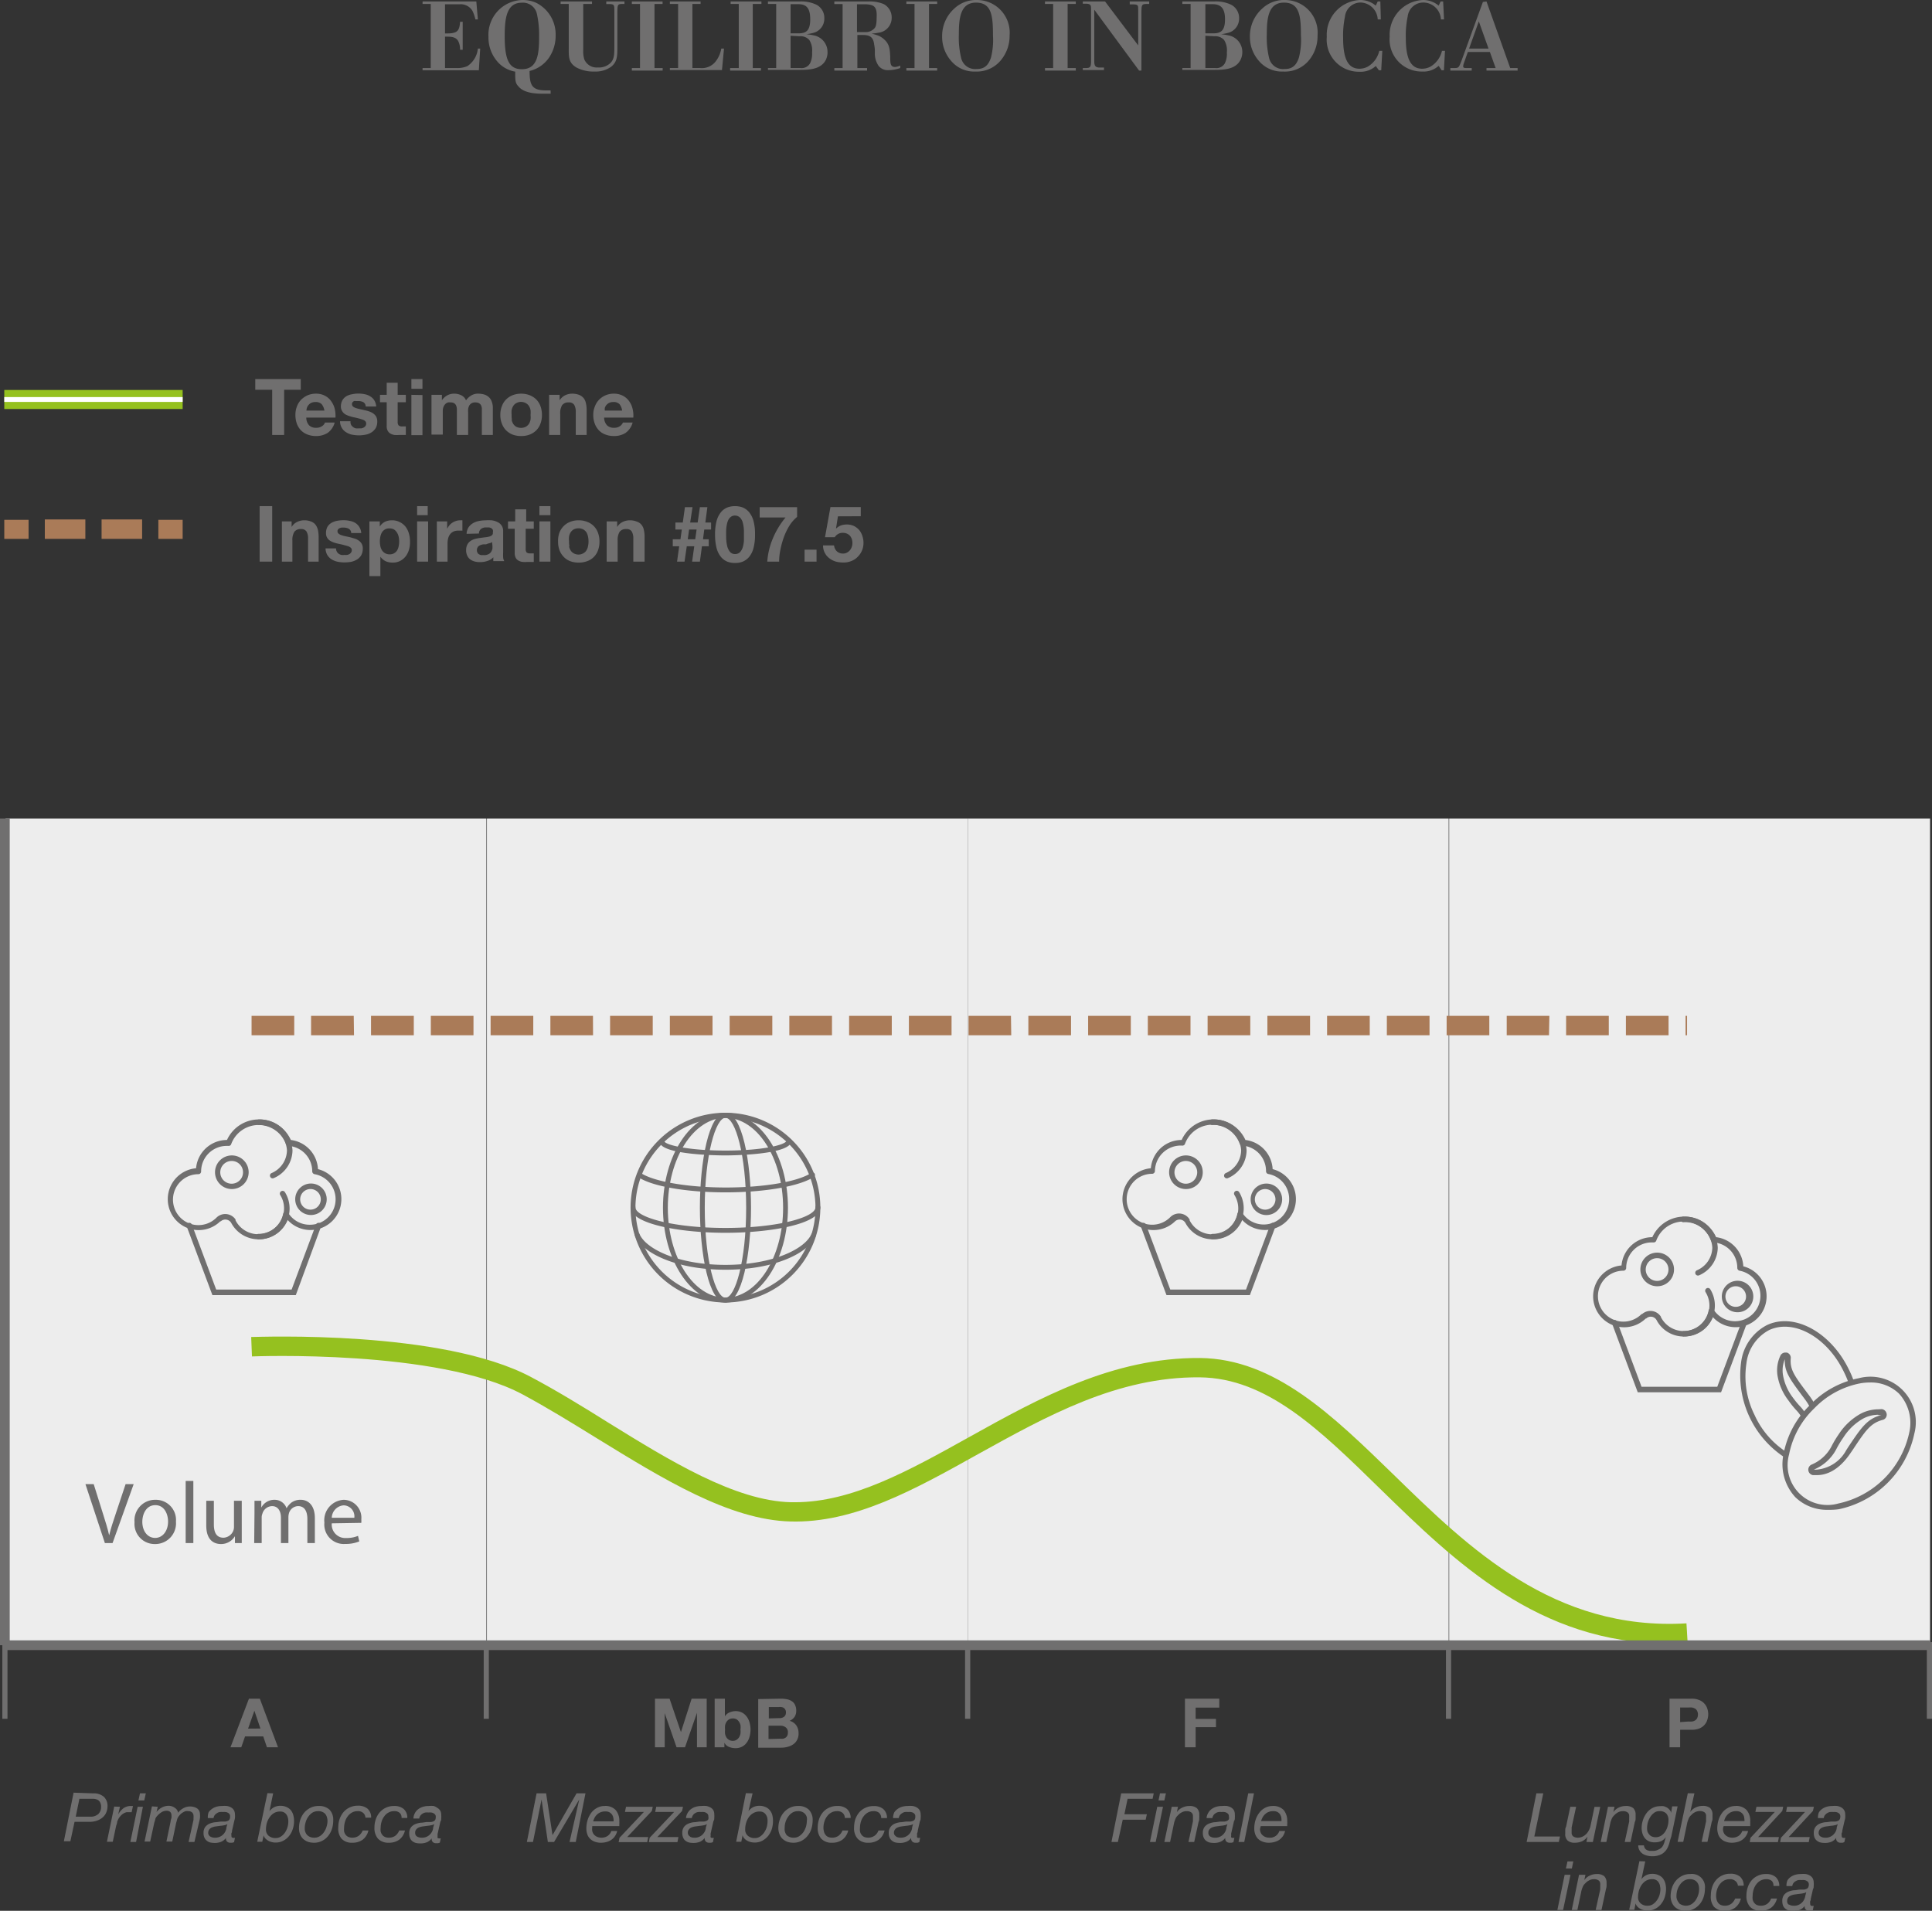
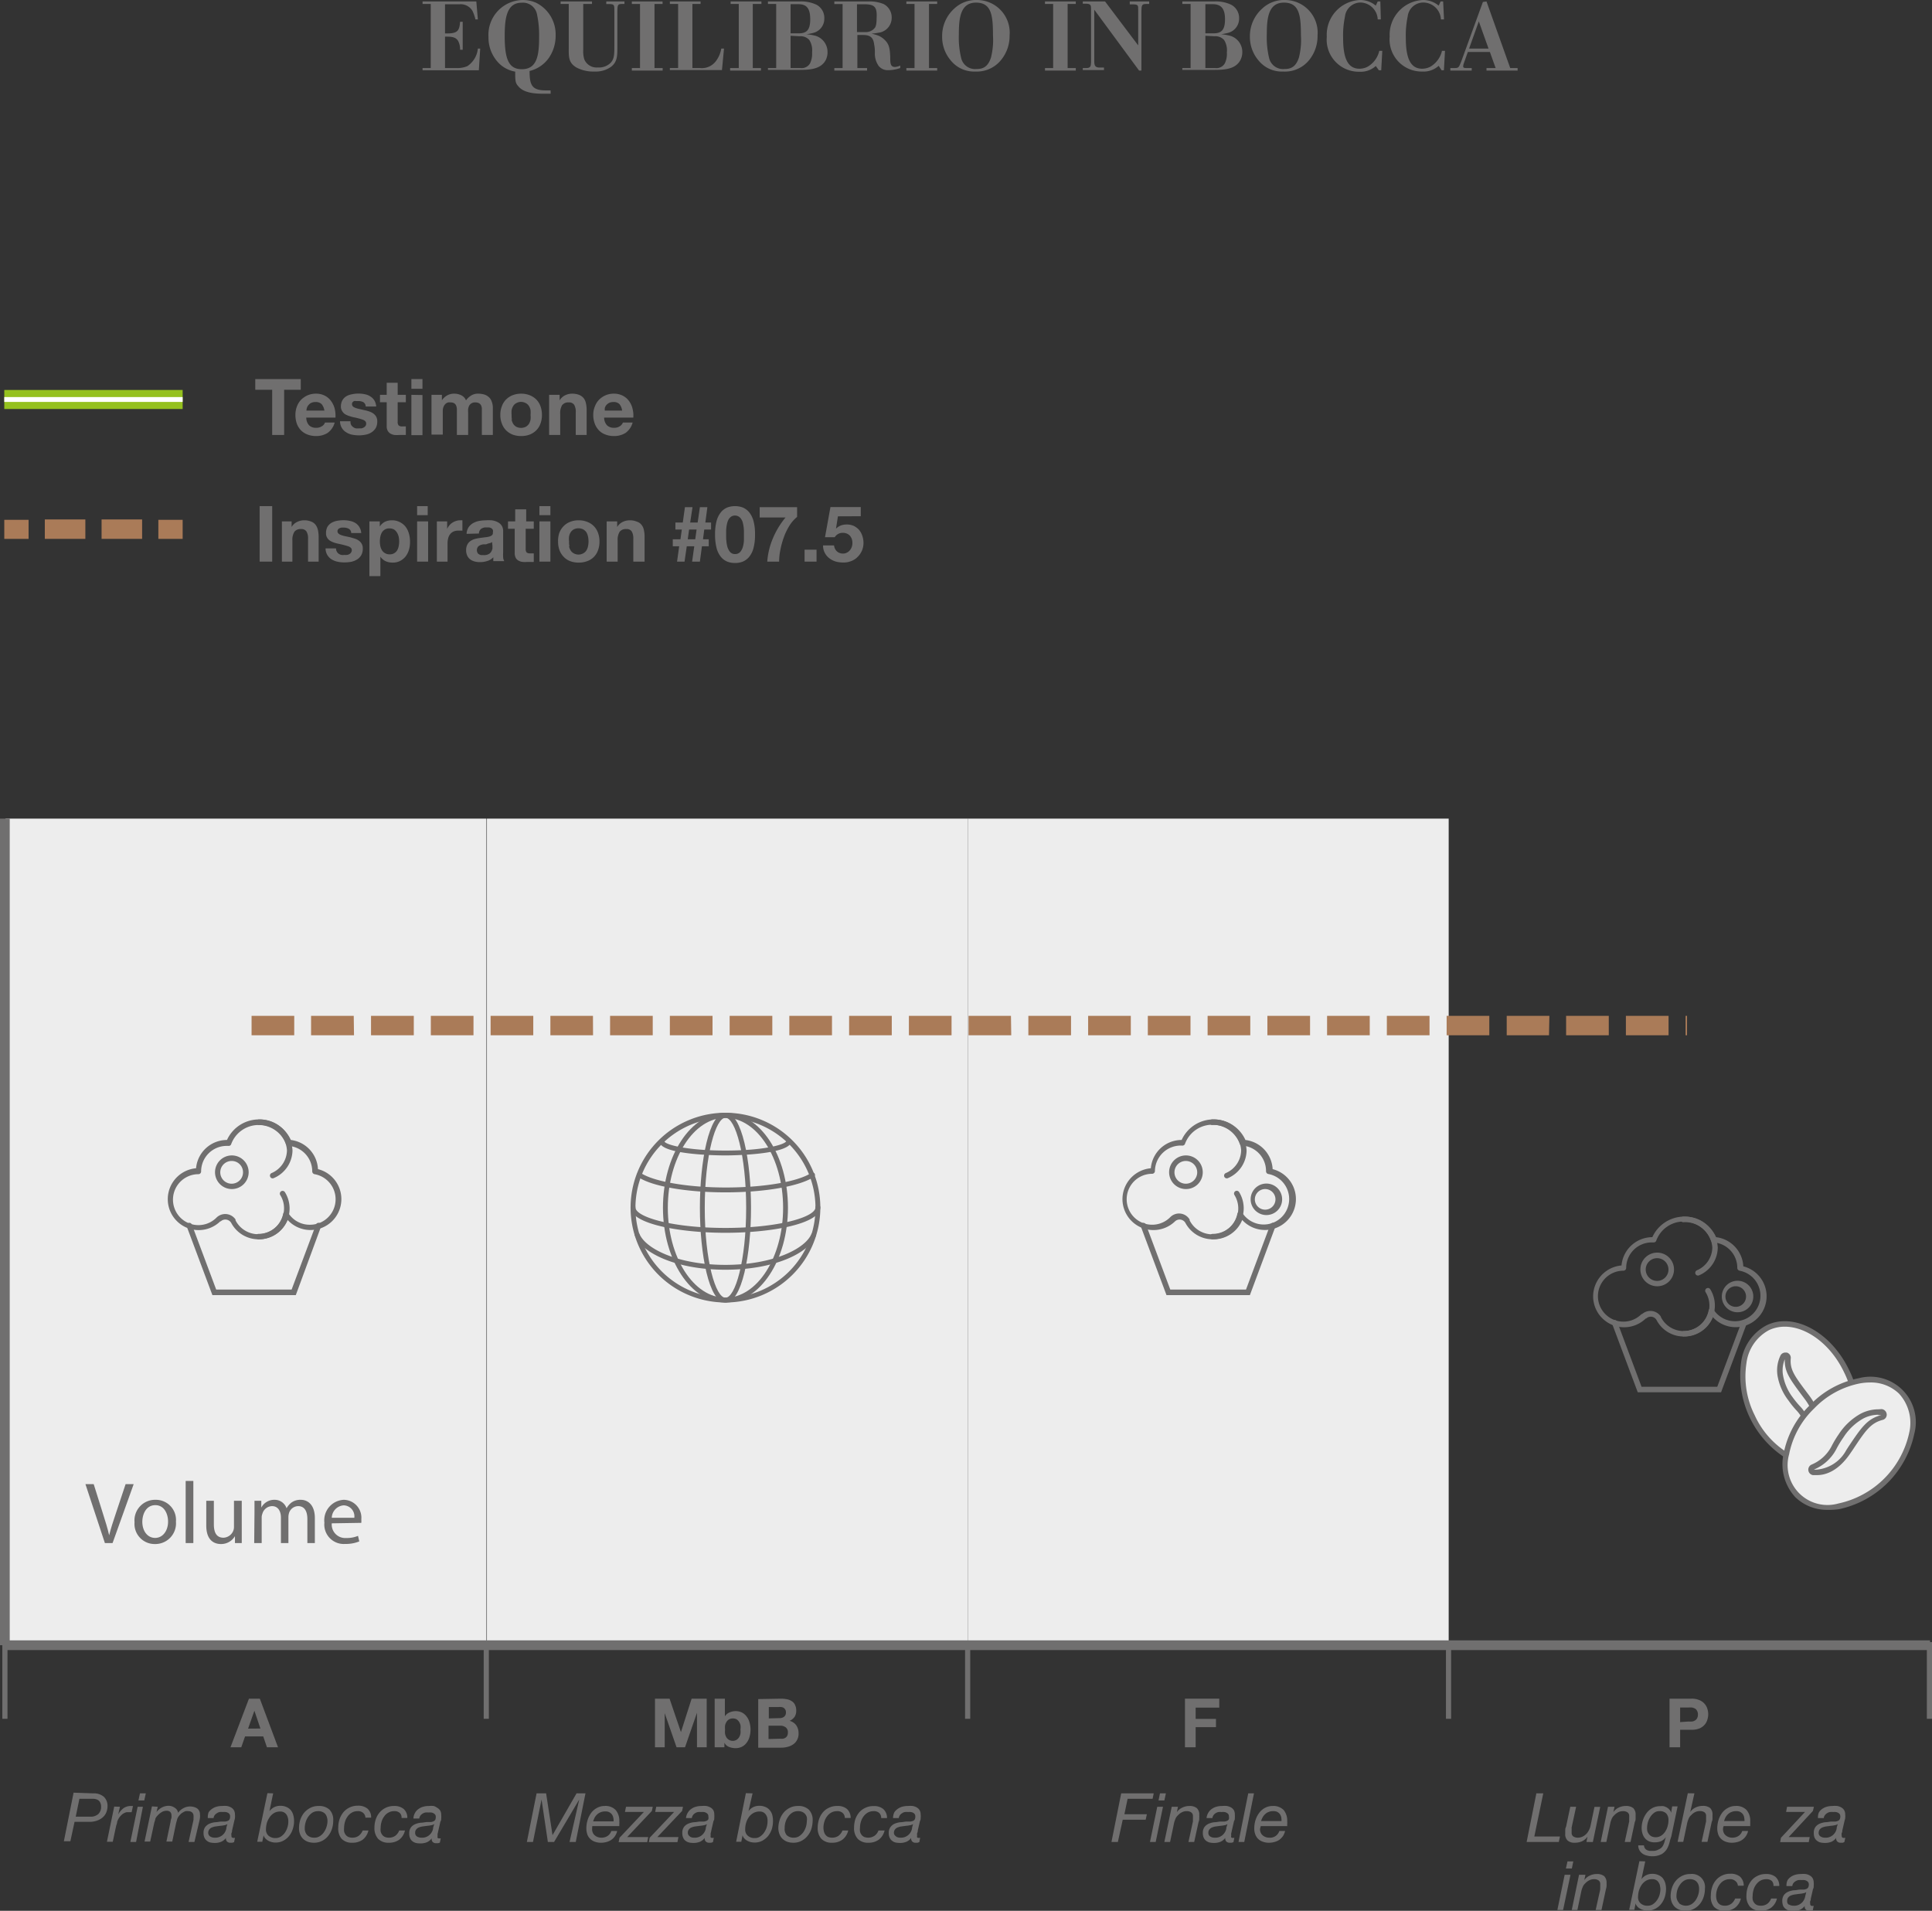
<svg xmlns="http://www.w3.org/2000/svg" viewBox="0 0 198.75 196.58">
  <rect x="0" y="0" width="198.75" height="196.58" fill="#333333" stroke="none" />
  <defs>
    <style>.cls-1{fill:#ededed;}.cls-2{fill:#706f6f;}.cls-3{fill:#95c11f;}.cls-4{fill:#fff;}.cls-5{fill:#aa7b58;}.cls-6{fill:#716f6f;}</style>
  </defs>
  <g id="Calque_2" data-name="Calque 2">
    <g id="Calque_1-2" data-name="Calque 1">
      <rect class="cls-1" x="50.09" y="84.22" width="49.47" height="85.04" />
      <rect class="cls-1" x="0.57" y="84.22" width="49.47" height="85.04" />
      <rect class="cls-1" x="99.56" y="84.22" width="49.47" height="85.04" />
-       <rect class="cls-1" x="149.08" y="84.22" width="49.47" height="85.04" />
      <path class="cls-2" d="M45.78,3.77V7h1.11a2.74,2.74,0,0,0,1.18-.19A2.46,2.46,0,0,0,49.16,5h.24l-.14,2.23H43.47V7h.84V.41h-.84V.15H49L49.16,2h-.25a4.35,4.35,0,0,0-.3-.87A1.4,1.4,0,0,0,47.29.44H45.78v3H46c1.12,0,1.26-.33,1.33-1.2h.27V5.12h-.27a1.93,1.93,0,0,0-.2-.91c-.26-.41-.68-.43-1.12-.44Z" />
      <path class="cls-2" d="M56.65,9.64l-.88,0c-.66,0-1.91-.06-2.46-.78C53,8.54,53,8.23,53,7.37a3.1,3.1,0,0,1-1.88-1.09,3.77,3.77,0,0,1-.87-2.49A3.58,3.58,0,0,1,53.75,0a3.35,3.35,0,0,1,1.41.29,3.63,3.63,0,0,1,2,3.34,4,4,0,0,1-.68,2.3,3.38,3.38,0,0,1-2,1.37c0,1.45.23,2,1.68,2h.48ZM55.24,1.46A1.47,1.47,0,0,0,53.67.28c-1.55,0-1.75,1.59-1.75,3.43,0,2.39.42,3.41,1.76,3.41,1.61,0,1.78-1.49,1.78-3.37A10.08,10.08,0,0,0,55.24,1.46Z" />
      <path class="cls-2" d="M64.24.15V.41H64c-.47,0-.48.1-.49.87v3.5c0,1,0,1.56-.63,2.08a2.73,2.73,0,0,1-1.72.5,3.73,3.73,0,0,1-1.87-.42c-.79-.48-.79-1.05-.78-2V.41h-.84V.15H60.9V.41H60v4.7a2.88,2.88,0,0,0,.11,1,1.37,1.37,0,0,0,1.4.83,1.7,1.7,0,0,0,1.33-.5c.36-.41.36-.86.36-1.82V1.14c0-.59,0-.7-.44-.72h-.39V.15Z" />
      <path class="cls-2" d="M67.33.41V7h.84v.26H65V7h.84V.41H65V.15h3.16V.41Z" />
      <path class="cls-2" d="M71.23.41V7H72a1.81,1.81,0,0,0,1.69-.77A2.94,2.94,0,0,0,74.2,5h.28l-.21,2.21H68.91V7h.85V.41h-.85V.15h3.16V.41Z" />
      <path class="cls-2" d="M77.44.41V7h.84v.26H75.11V7H76V.41h-.84V.15h3.17V.41Z" />
      <path class="cls-2" d="M79,.15h3.26A3.66,3.66,0,0,1,84,.49a1.53,1.53,0,0,1,.8,1.41,1.5,1.5,0,0,1-1.16,1.49,5.1,5.1,0,0,1-.68.13,5.87,5.87,0,0,1,.75.12,1.73,1.73,0,0,1,1.42,1.7,1.78,1.78,0,0,1-.19.85c-.54,1-1.8,1-2.85,1H79V7h.85V.41H79Zm2.33.28v3h.82c.78,0,1.2-.28,1.2-1.45S82.94.43,82.12.43Zm0,3.25V7h1a1,1,0,0,0,1-.48,2.22,2.22,0,0,0,.21-1.13,2,2,0,0,0-.28-1.27,1.2,1.2,0,0,0-1-.39Z" />
      <path class="cls-2" d="M85.83.15h3.5a3.73,3.73,0,0,1,1.58.27,1.55,1.55,0,0,1,.82,1.43,1.54,1.54,0,0,1-1.38,1.52,5.21,5.21,0,0,1-.69.09,5.31,5.31,0,0,1,.71.21,2.06,2.06,0,0,1,.56.36c.52.46.61.88.65,1.8,0,.65,0,1.06.49,1.06a1.38,1.38,0,0,0,.54-.15V7a3.83,3.83,0,0,1-1.23.22,1.2,1.2,0,0,1-1-.45A2.21,2.21,0,0,1,90,5.42c0-.28,0-.48-.07-.82-.09-.86-.53-1-1.2-1h-.53V7h1v.26H85.83V7h.85V.42h-.85Zm2.33.29V3.3H89a1.18,1.18,0,0,0,1-.44c.08-.11.18-.33.18-1C90.24.75,90,.46,89,.44Z" />
      <path class="cls-2" d="M95.57.41V7h.84v.26H93.24V7h.84V.41h-.84V.15h3.17V.41Z" />
      <path class="cls-2" d="M103,6.15a3.2,3.2,0,0,1-2.66,1.21,3.08,3.08,0,0,1-2.49-1.09,3.74,3.74,0,0,1-.93-2.52A3.79,3.79,0,0,1,98.17.88,3.25,3.25,0,0,1,100.49,0a3.36,3.36,0,0,1,3.37,3.65A3.9,3.9,0,0,1,103,6.15ZM100.4.27c-1.61,0-1.76,1.63-1.76,3.23a9.1,9.1,0,0,0,.23,2.44,1.47,1.47,0,0,0,1.58,1.16c.54,0,1.16-.11,1.5-1.2a7.41,7.41,0,0,0,.2-2.26C102.15,1.59,102,.27,100.4.27Z" />
      <path class="cls-2" d="M109.83.41V7h.84v.26H107.5V7h.84V.41h-.84V.15h3.17V.41Z" />
      <path class="cls-2" d="M113.68.15l3.41,4.52V1c0-.45,0-.55-.56-.55h-.31V.15h2V.41h-.32c-.44,0-.47.13-.48.78V7.26h-.24L112.57,1V6.31c0,.45.11.62.49.64h.51v.26h-2.18V7h.36c.43,0,.48-.18.49-.62V1c0-.44,0-.6-.5-.62h-.35V.15Z" />
      <path class="cls-2" d="M121.63.15h3.26a3.66,3.66,0,0,1,1.77.34,1.54,1.54,0,0,1,.81,1.41,1.51,1.51,0,0,1-1.17,1.49,5.1,5.1,0,0,1-.68.13,5.87,5.87,0,0,1,.75.12,1.73,1.73,0,0,1,1.43,1.7,1.8,1.8,0,0,1-.2.85c-.54,1-1.8,1-2.85,1h-3.12V7h.85V.41h-.85ZM124,.43v3h.82c.78,0,1.2-.28,1.2-1.45S125.56.43,124.74.43Zm0,3.25V7h1a1,1,0,0,0,1-.48,2.22,2.22,0,0,0,.21-1.13,2,2,0,0,0-.28-1.27,1.2,1.2,0,0,0-1-.39Z" />
      <path class="cls-2" d="M134.7,6.15A3.2,3.2,0,0,1,132,7.36a3.08,3.08,0,0,1-2.49-1.09,3.74,3.74,0,0,1-.93-2.52A3.79,3.79,0,0,1,129.85.88,3.25,3.25,0,0,1,132.17,0a3.36,3.36,0,0,1,3.37,3.65A3.9,3.9,0,0,1,134.7,6.15ZM132.08.27c-1.61,0-1.76,1.63-1.76,3.23a9.1,9.1,0,0,0,.23,2.44,1.47,1.47,0,0,0,1.58,1.16c.54,0,1.16-.11,1.5-1.2a7.41,7.41,0,0,0,.2-2.26C133.83,1.59,133.67.27,132.08.27Z" />
      <path class="cls-2" d="M142.05,2h-.32A1.82,1.82,0,0,0,140,.26a1.62,1.62,0,0,0-1.64,1.45,9.53,9.53,0,0,0-.19,2.2c0,2,.44,3.16,1.68,3.16a1.85,1.85,0,0,0,.83-.2,2.54,2.54,0,0,0,1.21-1.64h.31l-.11,2h-.24l-.32-.44a2.3,2.3,0,0,1-1.68.59,3.3,3.3,0,0,1-3.36-3.59A3.58,3.58,0,0,1,139.9,0a2.47,2.47,0,0,1,1.63.58l.2-.43H142Z" />
      <path class="cls-2" d="M148.55,2h-.32A1.82,1.82,0,0,0,146.45.26a1.62,1.62,0,0,0-1.64,1.45,9.53,9.53,0,0,0-.19,2.2c0,2,.44,3.16,1.68,3.16a1.85,1.85,0,0,0,.83-.2,2.54,2.54,0,0,0,1.21-1.64h.31l-.11,2h-.24L148,6.77a2.3,2.3,0,0,1-1.68.59,3.3,3.3,0,0,1-3.36-3.59A3.58,3.58,0,0,1,146.4,0,2.47,2.47,0,0,1,148,.58l.2-.43h.26Z" />
      <path class="cls-2" d="M152.92.15,155.36,7h.76v.26h-3.2V7h.94l-.59-1.65H151l-.39,1.1a1.3,1.3,0,0,0-.09.37c0,.18.16.18.39.18h.49v.26h-2.2V7h.44c.43,0,.44-.08.69-.7l2.22-6.1ZM151.13,5h2l-1-2.8Z" />
      <path class="cls-2" d="M26.26,40.1V39h4.68V40.1H29.23v4.65H28V40.1Z" />
      <path class="cls-2" d="M31.8,43.76a1,1,0,0,0,.74.25,1,1,0,0,0,.59-.17.67.67,0,0,0,.3-.37h1a1.92,1.92,0,0,1-.73,1.07,2.19,2.19,0,0,1-1.2.32,2.42,2.42,0,0,1-.88-.16,1.91,1.91,0,0,1-.67-.44,2,2,0,0,1-.42-.69,2.75,2.75,0,0,1-.14-.88,2.39,2.39,0,0,1,.15-.86,2,2,0,0,1,.43-.7,2.28,2.28,0,0,1,.67-.46,2.16,2.16,0,0,1,.86-.17,1.92,1.92,0,0,1,.92.21,1.79,1.79,0,0,1,.64.55,2.34,2.34,0,0,1,.37.78,3.1,3.1,0,0,1,.08.92h-3A1.16,1.16,0,0,0,31.8,43.76Zm1.29-2.18a.85.85,0,0,0-.62-.22,1,1,0,0,0-.46.09.81.81,0,0,0-.28.23.76.76,0,0,0-.16.29,1.57,1.57,0,0,0-.05.27h1.85A1.35,1.35,0,0,0,33.09,41.58Z" />
      <path class="cls-2" d="M36.13,43.73a.8.8,0,0,0,.2.21.8.8,0,0,0,.28.13,1.65,1.65,0,0,0,.32,0l.25,0a.85.85,0,0,0,.24-.09.55.55,0,0,0,.18-.16.41.41,0,0,0,.07-.25c0-.17-.11-.3-.34-.39a6.7,6.7,0,0,0-.94-.25,3.94,3.94,0,0,1-.49-.14,1.79,1.79,0,0,1-.42-.19,1,1,0,0,1-.29-.32.83.83,0,0,1-.12-.46,1.28,1.28,0,0,1,.16-.65,1.15,1.15,0,0,1,.41-.41,1.73,1.73,0,0,1,.58-.2,3.1,3.1,0,0,1,1.31,0,1.53,1.53,0,0,1,.56.22,1.21,1.21,0,0,1,.41.4,1.34,1.34,0,0,1,.2.64H37.62a.52.52,0,0,0-.25-.45,1.12,1.12,0,0,0-.53-.11h-.21a.65.65,0,0,0-.2,0,.45.45,0,0,0-.16.12.3.3,0,0,0-.06.2.34.34,0,0,0,.11.25,1,1,0,0,0,.29.15,3.16,3.16,0,0,0,.42.11l.47.11a3.76,3.76,0,0,1,.48.13,1.65,1.65,0,0,1,.42.21,1,1,0,0,1,.3.33,1,1,0,0,1,.11.48,1.33,1.33,0,0,1-.16.69,1.39,1.39,0,0,1-.43.44,1.73,1.73,0,0,1-.61.24,3.84,3.84,0,0,1-.69.07,4.05,4.05,0,0,1-.7-.07,1.74,1.74,0,0,1-.61-.25,1.24,1.24,0,0,1-.44-.44,1.31,1.31,0,0,1-.19-.69h1.08A.66.66,0,0,0,36.13,43.73Z" />
      <path class="cls-2" d="M41.75,40.62v.76h-.84v2a.57.57,0,0,0,.1.39.56.56,0,0,0,.38.1h.19l.17,0v.88l-.32,0h-.35a4.07,4.07,0,0,1-.5,0,1.24,1.24,0,0,1-.41-.14.76.76,0,0,1-.29-.3,1,1,0,0,1-.1-.5V41.38h-.69v-.76h.69V39.38h1.13v1.24Z" />
      <path class="cls-2" d="M42.32,40V39h1.14V40Zm1.14.64v4.13H42.32V40.62Z" />
      <path class="cls-2" d="M45.46,40.62v.56h0a1.6,1.6,0,0,1,.54-.5,1.46,1.46,0,0,1,.73-.18,1.65,1.65,0,0,1,.71.16,1,1,0,0,1,.5.53,1.77,1.77,0,0,1,.5-.48,1.31,1.31,0,0,1,.74-.21,2.31,2.31,0,0,1,.61.08,1.24,1.24,0,0,1,.48.26,1.07,1.07,0,0,1,.31.46,1.78,1.78,0,0,1,.12.69v2.76H49.57V42.41c0-.14,0-.27,0-.39a.94.94,0,0,0-.08-.32.52.52,0,0,0-.22-.22.8.8,0,0,0-.38-.08.67.67,0,0,0-.62.33,1.13,1.13,0,0,0-.11.34,2.34,2.34,0,0,0,0,.38v2.3H47V42.43c0-.12,0-.24,0-.36a1.14,1.14,0,0,0-.07-.33.55.55,0,0,0-.2-.25.76.76,0,0,0-.41-.09.68.68,0,0,0-.21,0,.71.71,0,0,0-.26.13.94.94,0,0,0-.21.29,1.16,1.16,0,0,0-.09.49v2.4H44.39V40.62Z" />
      <path class="cls-2" d="M51.63,41.79a1.88,1.88,0,0,1,.43-.69,2.05,2.05,0,0,1,.67-.44,2.46,2.46,0,0,1,.88-.16,2.42,2.42,0,0,1,.88.16,2,2,0,0,1,.68.44,1.88,1.88,0,0,1,.43.69,2.57,2.57,0,0,1,.15.9,2.48,2.48,0,0,1-.15.89,1.88,1.88,0,0,1-.43.69,2,2,0,0,1-.68.44,2.42,2.42,0,0,1-.88.15,2.46,2.46,0,0,1-.88-.15,2.05,2.05,0,0,1-.67-.44,1.88,1.88,0,0,1-.43-.69,2.28,2.28,0,0,1-.16-.89A2.36,2.36,0,0,1,51.63,41.79Zm1,1.38a1.47,1.47,0,0,0,.16.43,1,1,0,0,0,.31.3,1.1,1.1,0,0,0,1,0,1,1,0,0,0,.32-.3,1.47,1.47,0,0,0,.16-.43,2.52,2.52,0,0,0,0-.48,2.63,2.63,0,0,0,0-.49,1.31,1.31,0,0,0-.16-.42.84.84,0,0,0-.32-.3,1,1,0,0,0-1,0,.81.81,0,0,0-.31.3,1.31,1.31,0,0,0-.16.42,2.63,2.63,0,0,0,0,.49A2.52,2.52,0,0,0,52.66,43.17Z" />
      <path class="cls-2" d="M57.57,40.62v.57h0a1.33,1.33,0,0,1,.56-.52,1.65,1.65,0,0,1,.71-.17,2,2,0,0,1,.75.13,1.23,1.23,0,0,1,.46.34,1.32,1.32,0,0,1,.23.54,3,3,0,0,1,.07.7v2.54H59.23V42.42a1.45,1.45,0,0,0-.16-.77.62.62,0,0,0-.56-.25.79.79,0,0,0-.68.28,1.57,1.57,0,0,0-.2.9v2.17H56.49V40.62Z" />
      <path class="cls-2" d="M62.45,43.76a1,1,0,0,0,.74.25,1,1,0,0,0,.59-.17.77.77,0,0,0,.3-.37h1a1.92,1.92,0,0,1-.73,1.07,2.19,2.19,0,0,1-1.2.32,2.42,2.42,0,0,1-.88-.16,1.74,1.74,0,0,1-.67-.44,2,2,0,0,1-.42-.69,2.5,2.5,0,0,1-.15-.88,2.2,2.2,0,0,1,.16-.86,2,2,0,0,1,.43-.7,2.16,2.16,0,0,1,.67-.46,2.13,2.13,0,0,1,.86-.17,2,2,0,0,1,.92.21,1.79,1.79,0,0,1,.64.55,2.14,2.14,0,0,1,.36.78,2.8,2.8,0,0,1,.08.92h-3A1.16,1.16,0,0,0,62.45,43.76Zm1.28-2.18a.82.82,0,0,0-.62-.22,1,1,0,0,0-.45.09,1,1,0,0,0-.29.23.89.89,0,0,0-.15.29,1,1,0,0,0,0,.27H64A1.35,1.35,0,0,0,63.73,41.58Z" />
      <rect class="cls-3" x="0.44" y="40.12" width="18.35" height="1.96" />
      <rect class="cls-4" x="0.44" y="40.85" width="18.35" height="0.5" />
      <path class="cls-2" d="M28,52.07v5.71H26.71V52.07Z" />
      <path class="cls-2" d="M30,53.64v.58h0a1.27,1.27,0,0,1,.56-.52,1.6,1.6,0,0,1,.7-.17,1.77,1.77,0,0,1,.75.13,1,1,0,0,1,.46.34,1.48,1.48,0,0,1,.24.54,3.68,3.68,0,0,1,.07.7v2.54H31.69V55.44a1.41,1.41,0,0,0-.16-.76.62.62,0,0,0-.57-.25.79.79,0,0,0-.67.27,1.55,1.55,0,0,0-.21.91v2.17H29V53.64Z" />
      <path class="cls-2" d="M34.65,56.75a.67.67,0,0,0,.19.22.79.79,0,0,0,.28.12,1.12,1.12,0,0,0,.32,0,1.07,1.07,0,0,0,.25,0,.62.62,0,0,0,.24-.08.47.47,0,0,0,.18-.16.42.42,0,0,0,.08-.26c0-.17-.12-.29-.34-.38a9,9,0,0,0-1-.26,3.92,3.92,0,0,1-.49-.13,2,2,0,0,1-.42-.2.86.86,0,0,1-.29-.31.83.83,0,0,1-.11-.46,1.32,1.32,0,0,1,.15-.66,1.21,1.21,0,0,1,.41-.4,1.82,1.82,0,0,1,.58-.21,3.52,3.52,0,0,1,.66-.06,2.81,2.81,0,0,1,.65.07,1.63,1.63,0,0,1,.56.21,1.24,1.24,0,0,1,.41.41,1.3,1.3,0,0,1,.2.63H36.13a.5.5,0,0,0-.25-.44,1.09,1.09,0,0,0-.53-.12h-.2a.65.65,0,0,0-.21.06.33.33,0,0,0-.15.11.28.28,0,0,0-.07.21.3.3,0,0,0,.11.24.86.86,0,0,0,.3.16,3,3,0,0,0,.41.11l.47.1.48.14a1.38,1.38,0,0,1,.42.21.94.94,0,0,1,.3.33.9.9,0,0,1,.11.48,1.35,1.35,0,0,1-.16.69,1.29,1.29,0,0,1-.43.44,2,2,0,0,1-.6.24,4,4,0,0,1-.7.06,3.26,3.26,0,0,1-.7-.07,1.94,1.94,0,0,1-.61-.24,1.32,1.32,0,0,1-.44-.44,1.36,1.36,0,0,1-.19-.69h1.08A.62.62,0,0,0,34.65,56.75Z" />
      <path class="cls-2" d="M39.07,53.64v.53h0a1.38,1.38,0,0,1,.53-.49,1.63,1.63,0,0,1,.7-.15,1.68,1.68,0,0,1,.84.19,1.73,1.73,0,0,1,.59.48,2.12,2.12,0,0,1,.34.71,3,3,0,0,1,.11.85,2.71,2.71,0,0,1-.11.8,2.07,2.07,0,0,1-.34.68,1.75,1.75,0,0,1-.57.47,1.64,1.64,0,0,1-.79.17,1.67,1.67,0,0,1-.71-.15,1.39,1.39,0,0,1-.53-.46h0v2H38V53.64Zm1.47,3.28a.86.86,0,0,0,.31-.29,1.31,1.31,0,0,0,.16-.42,2.38,2.38,0,0,0,0-1,1.39,1.39,0,0,0-.18-.43,1,1,0,0,0-.3-.31,1,1,0,0,0-.46-.11.93.93,0,0,0-.47.11,1,1,0,0,0-.31.3,1.47,1.47,0,0,0-.16.43,2.43,2.43,0,0,0,0,1,1.32,1.32,0,0,0,.17.42.86.86,0,0,0,.31.29.85.85,0,0,0,.46.12A.84.84,0,0,0,40.54,56.92Z" />
      <path class="cls-2" d="M42.91,53v-.93H44V53Zm1.13.64v4.14H42.91V53.64Z" />
      <path class="cls-2" d="M46,53.64v.77h0a1.59,1.59,0,0,1,.22-.35,1.18,1.18,0,0,1,.31-.28,1.33,1.33,0,0,1,.38-.18,1.14,1.14,0,0,1,.41-.07,1.18,1.18,0,0,1,.25,0v1.06l-.19,0h-.22a1.18,1.18,0,0,0-.52.1.91.91,0,0,0-.35.29,1.15,1.15,0,0,0-.19.42,2.12,2.12,0,0,0-.06.52v1.86H44.94V53.64Z" />
      <path class="cls-2" d="M48,54.92a1.36,1.36,0,0,1,.2-.67,1.51,1.51,0,0,1,.45-.42,2,2,0,0,1,.61-.23,4,4,0,0,1,.69-.07,4.7,4.7,0,0,1,.63,0,1.78,1.78,0,0,1,.58.17,1.06,1.06,0,0,1,.43.35,1,1,0,0,1,.17.61v2.15a4.63,4.63,0,0,0,0,.54.81.81,0,0,0,.12.38H50.75a1.17,1.17,0,0,1,0-.2l0-.2a1.37,1.37,0,0,1-.64.39,2.35,2.35,0,0,1-.75.11,1.93,1.93,0,0,1-.55-.07,1.35,1.35,0,0,1-.45-.22,1,1,0,0,1-.3-.39,1.28,1.28,0,0,1-.11-.55,1.24,1.24,0,0,1,.13-.58,1,1,0,0,1,.32-.36,1.55,1.55,0,0,1,.45-.21,4,4,0,0,1,.5-.1l.51-.07a2.7,2.7,0,0,0,.44-.07.7.7,0,0,0,.3-.14.28.28,0,0,0,.1-.27.6.6,0,0,0,0-.29.52.52,0,0,0-.16-.17.85.85,0,0,0-.24-.08l-.28,0a.86.86,0,0,0-.53.15.61.61,0,0,0-.22.48Zm2.62.84a.55.55,0,0,1-.17.1l-.24.06L50,56l-.27,0a1.14,1.14,0,0,0-.25.06.76.76,0,0,0-.22.11.39.39,0,0,0-.14.17.53.53,0,0,0-.06.26.5.5,0,0,0,.06.26.33.33,0,0,0,.15.16.73.73,0,0,0,.22.09l.27,0a1,1,0,0,0,.52-.11.7.7,0,0,0,.27-.27,1,1,0,0,0,.11-.31c0-.11,0-.2,0-.26Z" />
      <path class="cls-2" d="M54.91,53.64v.76h-.83v2.05a.55.55,0,0,0,.1.39.57.57,0,0,0,.38.09h.19l.16,0v.88a1.51,1.51,0,0,1-.32,0h-.34a2.67,2.67,0,0,1-.5,0,1.1,1.1,0,0,1-.42-.14.66.66,0,0,1-.28-.29,1.08,1.08,0,0,1-.1-.51V54.4h-.69v-.76H53V52.4h1.13v1.24Z" />
      <path class="cls-2" d="M55.49,53v-.93h1.13V53Zm1.13.64v4.14H55.49V53.64Z" />
      <path class="cls-2" d="M57.54,54.82a2,2,0,0,1,.44-.69,1.82,1.82,0,0,1,.67-.44,2.23,2.23,0,0,1,.88-.16,2.26,2.26,0,0,1,.88.16,1.86,1.86,0,0,1,.68.44,1.88,1.88,0,0,1,.43.69,2.57,2.57,0,0,1,.15.9,2.48,2.48,0,0,1-.15.89,1.88,1.88,0,0,1-.43.69,1.84,1.84,0,0,1-.68.43,2.46,2.46,0,0,1-.88.15,2.42,2.42,0,0,1-.88-.15A1.8,1.8,0,0,1,58,57.3a2,2,0,0,1-.44-.69,2.48,2.48,0,0,1-.15-.89A2.57,2.57,0,0,1,57.54,54.82Zm1,1.38a1.11,1.11,0,0,0,.16.42.81.81,0,0,0,.31.3,1,1,0,0,0,1,0,.84.84,0,0,0,.32-.3,1.31,1.31,0,0,0,.16-.42,2.38,2.38,0,0,0,0-1,1.47,1.47,0,0,0-.16-.43,1,1,0,0,0-.32-.3,1.1,1.1,0,0,0-1,0,1,1,0,0,0-.31.3,1.23,1.23,0,0,0-.16.43,2,2,0,0,0,0,.49A2,2,0,0,0,58.58,56.2Z" />
      <path class="cls-2" d="M63.49,53.64v.58h0a1.33,1.33,0,0,1,.56-.52,1.65,1.65,0,0,1,.71-.17,1.75,1.75,0,0,1,.74.13A1,1,0,0,1,66,54a1.21,1.21,0,0,1,.24.54,3,3,0,0,1,.07.7v2.54H65.15V55.44a1.41,1.41,0,0,0-.16-.76.6.6,0,0,0-.57-.25.8.8,0,0,0-.67.27,1.55,1.55,0,0,0-.21.91v2.17H62.41V53.64Z" />
      <path class="cls-2" d="M69.21,56.2v-.72H70l.14-1h-.66v-.72h.76l.22-1.58h.78L71,53.76h.77L72,52.18h.77l-.21,1.58h.59v.72h-.7l-.13,1h.59v.72h-.7L72,57.78H71.2l.22-1.58h-.77l-.23,1.58h-.77l.22-1.58Zm1.54-.72h.77l.14-1h-.77Z" />
      <path class="cls-2" d="M73.72,53.58a2.48,2.48,0,0,1,.45-.89,1.67,1.67,0,0,1,.65-.48,2.3,2.3,0,0,1,.79-.14,2.36,2.36,0,0,1,.8.14,1.75,1.75,0,0,1,.65.48,2.48,2.48,0,0,1,.45.89A5,5,0,0,1,77.67,55a5.09,5.09,0,0,1-.16,1.4,2.37,2.37,0,0,1-.45.9,1.75,1.75,0,0,1-.65.48,2.14,2.14,0,0,1-.8.14,2.09,2.09,0,0,1-.79-.14,1.67,1.67,0,0,1-.65-.48,2.37,2.37,0,0,1-.45-.9,5.5,5.5,0,0,1-.16-1.4A5.39,5.39,0,0,1,73.72,53.58Zm1,2a3.52,3.52,0,0,0,.1.65,1.52,1.52,0,0,0,.27.54.65.65,0,0,0,.53.23.68.68,0,0,0,.54-.23,1.37,1.37,0,0,0,.27-.54,2.84,2.84,0,0,0,.1-.65c0-.23,0-.42,0-.58s0-.22,0-.35a3.81,3.81,0,0,0-.11-.85,1.18,1.18,0,0,0-.16-.38.75.75,0,0,0-.26-.27.71.71,0,0,0-.39-.11.69.69,0,0,0-.39.11,1,1,0,0,0-.26.27,1.88,1.88,0,0,0-.15.38,3.81,3.81,0,0,0-.11.85V55C74.7,55.12,74.7,55.31,74.71,55.54Z" />
      <path class="cls-2" d="M81.2,54.1a6.21,6.21,0,0,0-.57,1.19,8.38,8.38,0,0,0-.35,1.28,6,6,0,0,0-.13,1.21H78.93a7.53,7.53,0,0,1,.59-2.42,8.36,8.36,0,0,1,1.29-2.12H78.15V52.18H82v1A3.62,3.62,0,0,0,81.2,54.1Z" />
      <path class="cls-2" d="M84,56.55v1.23H82.77V56.55Z" />
      <path class="cls-2" d="M86.2,53.12,86,54.39h0a1.55,1.55,0,0,1,.5-.33,1.89,1.89,0,0,1,.6-.1,1.75,1.75,0,0,1,.74.15,1.84,1.84,0,0,1,.54.41,1.88,1.88,0,0,1,.33.61,2.25,2.25,0,0,1,.12.74,2,2,0,0,1-.17.8,2,2,0,0,1-.45.64,1.77,1.77,0,0,1-.66.42,2,2,0,0,1-.8.14,2.88,2.88,0,0,1-.78-.1,2.06,2.06,0,0,1-.66-.34,1.63,1.63,0,0,1-.46-.55,1.59,1.59,0,0,1-.18-.77h1.13a1,1,0,0,0,.29.61.92.92,0,0,0,.63.23.8.8,0,0,0,.41-.1.89.89,0,0,0,.3-.24.94.94,0,0,0,.19-.34,1.09,1.09,0,0,0,.07-.4,1.35,1.35,0,0,0-.06-.41,1.25,1.25,0,0,0-.19-.34,1,1,0,0,0-.31-.22,1,1,0,0,0-.41-.08.91.91,0,0,0-.49.11,1,1,0,0,0-.36.34h-1l.56-3.1h3.12v.94Z" />
      <rect class="cls-5" x="0.44" y="53.48" width="2.5" height="1.96" />
      <path class="cls-5" d="M14.62,55.44H10.45v-2h4.17Zm-5.84,0H4.61v-2H8.78Z" />
      <rect class="cls-5" x="16.29" y="53.48" width="2.5" height="1.96" />
      <rect class="cls-4" x="0.58" y="168.96" width="197.97" height="0.61" />
      <rect class="cls-2" x="148.75" y="168.94" width="0.53" height="7.89" />
      <rect class="cls-2" x="0.24" y="168.94" width="0.53" height="7.89" />
      <rect class="cls-2" x="49.76" y="168.94" width="0.53" height="7.89" />
      <rect class="cls-2" x="99.28" y="168.94" width="0.53" height="7.89" />
      <rect class="cls-2" x="198.22" y="168.94" width="0.53" height="7.89" />
      <path class="cls-2" d="M26.73,174.76l1.87,5H27.46l-.38-1.12H25.21l-.39,1.12H23.71l1.9-5Zm.06,3.07L26.17,176h0l-.65,1.84Z" />
      <path class="cls-2" d="M10.79,158.75l-2-6.06h.85l.94,3c.26.82.49,1.55.65,2.26h0c.17-.7.42-1.46.69-2.26l1-3h.83l-2.17,6.06Z" />
      <path class="cls-2" d="M18.1,156.54a2.13,2.13,0,0,1-2.17,2.31,2.07,2.07,0,0,1-2.09-2.24A2.12,2.12,0,0,1,16,154.3,2.07,2.07,0,0,1,18.1,156.54Zm-3.46,0c0,1,.55,1.68,1.32,1.68s1.33-.71,1.33-1.69c0-.74-.37-1.68-1.31-1.68S14.64,155.76,14.64,156.58Z" />
      <path class="cls-2" d="M19.1,152.36h.79v6.39H19.1Z" />
      <path class="cls-2" d="M24.87,157.57c0,.45,0,.84,0,1.18h-.7l0-.71h0a1.65,1.65,0,0,1-1.44.81c-.69,0-1.51-.37-1.51-1.9V154.4H22v2.41c0,.83.25,1.39,1,1.39a1.14,1.14,0,0,0,1-.72,1.07,1.07,0,0,0,.07-.41V154.4h.8Z" />
      <path class="cls-2" d="M26.18,155.58c0-.45,0-.82,0-1.18h.7l0,.7h0a1.51,1.51,0,0,1,1.37-.8,1.29,1.29,0,0,1,1.23.87h0a2,2,0,0,1,.48-.57,1.56,1.56,0,0,1,1-.3c.57,0,1.43.38,1.43,1.89v2.56h-.77v-2.46c0-.84-.31-1.34-.95-1.34a1,1,0,0,0-.94.72,1.52,1.52,0,0,0-.06.39v2.69h-.77v-2.61c0-.69-.31-1.19-.91-1.19a1.06,1.06,0,0,0-1,.79,1,1,0,0,0-.07.39v2.62h-.77Z" />
      <path class="cls-2" d="M34.13,156.72a1.39,1.39,0,0,0,1.49,1.51,3,3,0,0,0,1.21-.22l.13.57a3.65,3.65,0,0,1-1.45.26,2,2,0,0,1-2.14-2.19,2.11,2.11,0,0,1,2-2.35,1.84,1.84,0,0,1,1.8,2,3.12,3.12,0,0,1,0,.37Zm2.32-.57a1.13,1.13,0,0,0-1.1-1.28,1.32,1.32,0,0,0-1.22,1.28Z" />
      <path class="cls-2" d="M68.88,174.76l1.17,3.44h0l1.1-3.44h1.55v5h-1v-3.55h0l-1.23,3.55H69.6l-1.22-3.51h0v3.51h-1v-5Z" />
      <path class="cls-2" d="M74.57,174.76v1.82h0a1,1,0,0,1,.49-.41,1.61,1.61,0,0,1,.65-.13,1.49,1.49,0,0,1,.54.11,1.35,1.35,0,0,1,.48.35,1.76,1.76,0,0,1,.34.59,2.68,2.68,0,0,1,0,1.71,1.76,1.76,0,0,1-.34.59,1.35,1.35,0,0,1-.48.35,1.49,1.49,0,0,1-.54.11,1.85,1.85,0,0,1-.72-.13.89.89,0,0,1-.47-.43h0v.47h-1v-5Zm1.61,2.75a1.11,1.11,0,0,0-.15-.37.92.92,0,0,0-.26-.26.85.85,0,0,0-.76,0,.84.84,0,0,0-.27.26,1.11,1.11,0,0,0-.15.37,2.12,2.12,0,0,0,0,.44,2,2,0,0,0,0,.43,1.16,1.16,0,0,0,.15.38A.81.81,0,0,0,75,179a.77.77,0,0,0,.76,0,.88.88,0,0,0,.26-.25,1.16,1.16,0,0,0,.15-.38,1.49,1.49,0,0,0,0-.43A1.61,1.61,0,0,0,76.18,177.51Z" />
      <path class="cls-2" d="M80.31,174.76a3.2,3.2,0,0,1,.65.06,1.31,1.31,0,0,1,.51.21.85.85,0,0,1,.32.38,1.29,1.29,0,0,1,.12.59,1.14,1.14,0,0,1-.17.63,1.25,1.25,0,0,1-.51.41,1.21,1.21,0,0,1,.69.47,1.4,1.4,0,0,1,.23.8A1.33,1.33,0,0,1,82,179a1.23,1.23,0,0,1-.39.45,1.64,1.64,0,0,1-.57.26,2.39,2.39,0,0,1-.66.09H78v-5Zm-.14,2a.77.77,0,0,0,.49-.14.53.53,0,0,0,.19-.45.5.5,0,0,0-.07-.29.69.69,0,0,0-.16-.18.73.73,0,0,0-.25-.08,1.27,1.27,0,0,0-.28,0h-1v1.17Zm.07,2.12a1.45,1.45,0,0,0,.3,0,.67.67,0,0,0,.26-.1.49.49,0,0,0,.18-.2.63.63,0,0,0,.07-.32.62.62,0,0,0-.22-.55.9.9,0,0,0-.57-.17h-1.2v1.37Z" />
      <path class="cls-2" d="M125.43,174.76v.92H123v1.16h2.09v.85H123v2.07h-1.1v-5Z" />
      <path class="cls-2" d="M174,174.76a1.94,1.94,0,0,1,.8.14,1.38,1.38,0,0,1,.53.36,1.32,1.32,0,0,1,.3.51,1.79,1.79,0,0,1,0,1.18,1.29,1.29,0,0,1-.3.52,1.38,1.38,0,0,1-.53.36,2.13,2.13,0,0,1-.8.13h-1.16v1.8h-1.09v-5Zm-.3,2.35a2,2,0,0,0,.36,0,.76.76,0,0,0,.31-.11.56.56,0,0,0,.21-.22.75.75,0,0,0,.09-.39.71.71,0,0,0-.09-.38.52.52,0,0,0-.21-.23,1,1,0,0,0-.31-.11,2,2,0,0,0-.36,0h-.86v1.5Z" />
      <path class="cls-2" d="M9.58,184.5a1.58,1.58,0,0,1,1.1.35,1.29,1.29,0,0,1,.38,1,1.61,1.61,0,0,1-.09.51,1.33,1.33,0,0,1-.31.52,1.64,1.64,0,0,1-.59.39,2.23,2.23,0,0,1-.92.16H7.67l-.43,2H6.57l1-5Zm-.29,2.4a1.15,1.15,0,0,0,.83-.28,1,1,0,0,0,.28-.74.86.86,0,0,0-.07-.38.61.61,0,0,0-.18-.26.6.6,0,0,0-.25-.13,1.13,1.13,0,0,0-.32-.05H8.17l-.38,1.84Z" />
      <path class="cls-2" d="M12.34,185.88l-.18.78h0a2.13,2.13,0,0,1,.53-.62,1.29,1.29,0,0,1,.78-.24h.21l-.14.64h-.35l-.18,0a1.4,1.4,0,0,0-.44.22,2,2,0,0,0-.33.37,1.72,1.72,0,0,0-.19.41c0,.16-.08.3-.11.44l-.34,1.6H11l.75-3.62Z" />
      <path class="cls-2" d="M14.7,185.88,14,189.5h-.59l.75-3.62Zm-.46-.65.16-.73H15l-.16.73Z" />
      <path class="cls-2" d="M16.23,185.88l-.13.54v0a1.8,1.8,0,0,1,.56-.47,1.51,1.51,0,0,1,.7-.17A1.1,1.1,0,0,1,18,186a.71.71,0,0,1,.32.5,1.53,1.53,0,0,1,.54-.47,1.43,1.43,0,0,1,1.07-.13,1,1,0,0,1,.33.14.64.64,0,0,1,.22.24.76.76,0,0,1,.09.38,1.73,1.73,0,0,1,0,.37,2.7,2.7,0,0,1-.07.35L20,189.5h-.6l.51-2.29a1.77,1.77,0,0,1,0-.2,1.48,1.48,0,0,0,0-.2.47.47,0,0,0-.15-.35.6.6,0,0,0-.4-.13.82.82,0,0,0-.26,0,.86.86,0,0,0-.24.11,1.14,1.14,0,0,0-.23.15,1.57,1.57,0,0,0-.18.19,1.07,1.07,0,0,0-.22.37l-.12.44-.39,1.87h-.6l.43-2.06c0-.14.06-.27.09-.39a2.14,2.14,0,0,0,0-.25.5.5,0,0,0-.13-.35.54.54,0,0,0-.38-.12,1,1,0,0,0-.48.13,2,2,0,0,0-.41.33,1.16,1.16,0,0,0-.26.36c0,.13-.08.28-.12.46l-.41,1.89h-.58l.76-3.62Z" />
      <path class="cls-2" d="M21.46,186.45a1.37,1.37,0,0,1,.36-.36,1.56,1.56,0,0,1,.47-.22,2,2,0,0,1,.56-.07,2.74,2.74,0,0,1,.5,0,1.3,1.3,0,0,1,.42.15.78.78,0,0,1,.29.28.88.88,0,0,1,.11.45,1.37,1.37,0,0,1,0,.34c0,.12-.05.22-.07.32l-.23,1c0,.07,0,.16-.06.25a.84.84,0,0,0,0,.27c0,.08,0,.14.05.17a.17.17,0,0,0,.12.05.2.2,0,0,0,.1,0l.09,0-.09.44-.18.06-.18,0a.46.46,0,0,1-.37-.13.42.42,0,0,1-.1-.37l0,0a1.19,1.19,0,0,1-.47.39,1.69,1.69,0,0,1-.74.13,2,2,0,0,1-.43-.05.92.92,0,0,1-.34-.18.83.83,0,0,1-.24-.31,1.14,1.14,0,0,1-.09-.48,1,1,0,0,1,.17-.62,1.22,1.22,0,0,1,.44-.34,2.22,2.22,0,0,1,.59-.15c.21,0,.42-.06.62-.07l.41,0a1,1,0,0,0,.29-.08.35.35,0,0,0,.16-.16.6.6,0,0,0,.05-.29.36.36,0,0,0-.07-.24.39.39,0,0,0-.17-.14.61.61,0,0,0-.24-.07,1,1,0,0,0-.24,0,1.87,1.87,0,0,0-.34,0,.69.69,0,0,0-.29.12.74.74,0,0,0-.23.2.68.68,0,0,0-.12.3h-.59A1.44,1.44,0,0,1,21.46,186.45Zm.17,2.49a.84.84,0,0,0,.45.12,1.15,1.15,0,0,0,1-.47,1.3,1.3,0,0,0,.2-.45c0-.15.07-.32.11-.48h0a.76.76,0,0,1-.32.12,2.52,2.52,0,0,1-.41.06l-.44.06a1.48,1.48,0,0,0-.39.1.61.61,0,0,0-.29.2.59.59,0,0,0-.12.36A.43.43,0,0,0,21.63,188.94Z" />
      <path class="cls-2" d="M28.1,184.5l-.38,1.83v0a1.47,1.47,0,0,1,.49-.41,1.41,1.41,0,0,1,.62-.14,1.54,1.54,0,0,1,.63.12,1.25,1.25,0,0,1,.44.31,1.36,1.36,0,0,1,.26.49,2.2,2.2,0,0,1,.09.64,2.57,2.57,0,0,1-.13.83,2.13,2.13,0,0,1-.37.7,1.83,1.83,0,0,1-.6.5,1.62,1.62,0,0,1-.81.19,1.35,1.35,0,0,1-.46-.07,1.26,1.26,0,0,1-.37-.17,1,1,0,0,1-.26-.24.61.61,0,0,1-.13-.27h0l-.14.67h-.52l1.05-5ZM29.61,187a1,1,0,0,0-.15-.33.74.74,0,0,0-.62-.3,1.19,1.19,0,0,0-.67.17,1.44,1.44,0,0,0-.46.46,2,2,0,0,0-.27.59,2.69,2.69,0,0,0-.08.61.82.82,0,0,0,.27.66,1.06,1.06,0,0,0,.72.24,1,1,0,0,0,.57-.17,1.49,1.49,0,0,0,.41-.42,2,2,0,0,0,.25-.55,1.94,1.94,0,0,0,.08-.56A1.29,1.29,0,0,0,29.61,187Z" />
      <path class="cls-2" d="M30.89,187.22a2.35,2.35,0,0,1,.4-.73,2.09,2.09,0,0,1,.64-.5,1.8,1.8,0,0,1,.85-.19,1.55,1.55,0,0,1,1.12.38,1.51,1.51,0,0,1,.38,1.12,2.7,2.7,0,0,1-.13.85,2.22,2.22,0,0,1-.39.73,1.84,1.84,0,0,1-.63.51,1.8,1.8,0,0,1-.85.19,1.83,1.83,0,0,1-.64-.11,1.47,1.47,0,0,1-.48-.31,1.39,1.39,0,0,1-.3-.48,1.68,1.68,0,0,1-.1-.6A2.76,2.76,0,0,1,30.89,187.22Zm.71,1.57a1,1,0,0,0,.74.27,1,1,0,0,0,.58-.17,1.4,1.4,0,0,0,.42-.42,1.91,1.91,0,0,0,.26-.56,2,2,0,0,0,.09-.56,1.29,1.29,0,0,0-.06-.4.86.86,0,0,0-.17-.33.81.81,0,0,0-.3-.21.93.93,0,0,0-.42-.08,1.13,1.13,0,0,0-.61.16,1.6,1.6,0,0,0-.43.43,1.8,1.8,0,0,0-.26.56,2.12,2.12,0,0,0-.09.59A1,1,0,0,0,31.6,188.79Z" />
      <path class="cls-2" d="M37.36,186.51a.8.8,0,0,0-.56-.18,1.16,1.16,0,0,0-.6.15,1.3,1.3,0,0,0-.44.4,1.66,1.66,0,0,0-.27.55,2.08,2.08,0,0,0-.09.6,1.61,1.61,0,0,0,0,.39.84.84,0,0,0,.15.33.71.71,0,0,0,.28.23,1,1,0,0,0,.42.08,1.1,1.1,0,0,0,.66-.2,1.28,1.28,0,0,0,.4-.54h.59a1.65,1.65,0,0,1-.58.94,1.76,1.76,0,0,1-1.07.32,1.43,1.43,0,0,1-1.11-.41A1.62,1.62,0,0,1,34.8,188a2.63,2.63,0,0,1,.13-.84,2.34,2.34,0,0,1,.39-.71,1.91,1.91,0,0,1,1.48-.68,1.49,1.49,0,0,1,1,.3,1.18,1.18,0,0,1,.38.93h-.59A.66.66,0,0,0,37.36,186.51Z" />
      <path class="cls-2" d="M41.12,186.51a.8.8,0,0,0-.56-.18,1.16,1.16,0,0,0-.6.15,1.21,1.21,0,0,0-.44.4,1.66,1.66,0,0,0-.27.55,2.08,2.08,0,0,0-.09.6,1.61,1.61,0,0,0,0,.39.84.84,0,0,0,.15.33.71.71,0,0,0,.28.23,1,1,0,0,0,.42.08,1.1,1.1,0,0,0,.66-.2,1.28,1.28,0,0,0,.4-.54h.59a1.65,1.65,0,0,1-.58.94,1.76,1.76,0,0,1-1.07.32,1.47,1.47,0,0,1-1.12-.41,1.66,1.66,0,0,1-.37-1.14,2.63,2.63,0,0,1,.13-.84,2.14,2.14,0,0,1,.39-.71,1.91,1.91,0,0,1,1.48-.68,1.49,1.49,0,0,1,1,.3,1.18,1.18,0,0,1,.38.93h-.59A.66.66,0,0,0,41.12,186.51Z" />
      <path class="cls-2" d="M42.73,186.45a1.2,1.2,0,0,1,.35-.36,1.51,1.51,0,0,1,.48-.22,2,2,0,0,1,.55-.07,2.78,2.78,0,0,1,.51,0A1.5,1.5,0,0,1,45,186a.86.86,0,0,1,.29.28.88.88,0,0,1,.1.45,2,2,0,0,1,0,.34c0,.12,0,.22-.08.32l-.23,1a1.49,1.49,0,0,1-.06.25,1.26,1.26,0,0,0,0,.27.25.25,0,0,0,0,.17.21.21,0,0,0,.13.05.15.15,0,0,0,.09,0l.1,0-.09.44-.18.06-.19,0a.49.49,0,0,1-.37-.13.46.46,0,0,1-.1-.37v0a1.26,1.26,0,0,1-.47.39,1.72,1.72,0,0,1-.74.13,1.88,1.88,0,0,1-.43-.05,1,1,0,0,1-.35-.18.72.72,0,0,1-.23-.31,1.14,1.14,0,0,1-.09-.48,1,1,0,0,1,.17-.62,1.07,1.07,0,0,1,.44-.34,2.13,2.13,0,0,1,.59-.15c.21,0,.42-.06.62-.07l.41,0a.93.93,0,0,0,.28-.08.38.38,0,0,0,.17-.16.76.76,0,0,0,.05-.29.36.36,0,0,0-.07-.24.49.49,0,0,0-.18-.14.56.56,0,0,0-.23-.07,1.1,1.1,0,0,0-.25,0,1.84,1.84,0,0,0-.33,0,.79.79,0,0,0-.3.12.7.7,0,0,0-.22.2.68.68,0,0,0-.12.3h-.6A1.29,1.29,0,0,1,42.73,186.45Zm.17,2.49a.84.84,0,0,0,.45.12,1.12,1.12,0,0,0,1-.47,1.13,1.13,0,0,0,.2-.45c0-.15.08-.32.12-.48h0a.72.72,0,0,1-.31.12,2.7,2.7,0,0,1-.41.06l-.44.06a1.56,1.56,0,0,0-.4.1.63.63,0,0,0-.28.2.49.49,0,0,0-.12.36A.41.41,0,0,0,42.9,188.94Z" />
      <path class="cls-2" d="M56.18,184.5l.66,4.3h0l2.47-4.3h.92l-1,5h-.64l1-4.37h0L57,189.5h-.64l-.65-4.37h0l-.88,4.37h-.63l1-5Z" />
      <path class="cls-2" d="M60.91,188.19a.87.87,0,0,0,.08.37.71.71,0,0,0,.21.27.9.9,0,0,0,.3.17,1,1,0,0,0,.35.06,1.14,1.14,0,0,0,.66-.18,1,1,0,0,0,.38-.51h.6a1.48,1.48,0,0,1-1.08,1.13,2,2,0,0,1-.56.08,1.82,1.82,0,0,1-.75-.14,1.29,1.29,0,0,1-.47-.35,1.11,1.11,0,0,1-.24-.47,1.71,1.71,0,0,1-.07-.49,2.91,2.91,0,0,1,.15-.95,2.5,2.5,0,0,1,.4-.74,1.82,1.82,0,0,1,.6-.47,1.58,1.58,0,0,1,.71-.17,1.45,1.45,0,0,1,1.16.42,1.7,1.7,0,0,1,.37,1.18,1.18,1.18,0,0,1,0,.27c0,.08,0,.15,0,.2H60.93C60.92,188,60.91,188.08,60.91,188.19ZM63.09,187a.81.81,0,0,0-.14-.33.87.87,0,0,0-.27-.23.86.86,0,0,0-.41-.08,1.19,1.19,0,0,0-.47.08,1.13,1.13,0,0,0-.36.22,1.35,1.35,0,0,0-.26.32,2.78,2.78,0,0,0-.16.4h2.1A1.22,1.22,0,0,0,63.09,187Z" />
      <path class="cls-2" d="M66.24,186.41H64.29l.11-.53h2.75l-.09.43L64.52,189h2.16l-.1.52H63.64l.09-.45Z" />
      <path class="cls-2" d="M69.35,186.41H67.4l.11-.53h2.75l-.09.43L67.62,189h2.17l-.1.52H66.75l.08-.45Z" />
      <path class="cls-2" d="M70.78,186.45a1.2,1.2,0,0,1,.35-.36,1.51,1.51,0,0,1,.48-.22,2,2,0,0,1,.55-.07,2.78,2.78,0,0,1,.51,0,1.34,1.34,0,0,1,.41.15.81.81,0,0,1,.3.28.88.88,0,0,1,.1.45,2,2,0,0,1,0,.34c0,.12,0,.22-.08.32l-.23,1a1.49,1.49,0,0,1-.06.25,1.26,1.26,0,0,0,0,.27.25.25,0,0,0,0,.17.19.19,0,0,0,.13.05.15.15,0,0,0,.09,0l.1,0-.09.44-.18.06-.19,0a.49.49,0,0,1-.37-.13.46.46,0,0,1-.1-.37v0a1.26,1.26,0,0,1-.47.39,1.72,1.72,0,0,1-.74.13,1.88,1.88,0,0,1-.43-.05,1,1,0,0,1-.35-.18.72.72,0,0,1-.23-.31,1.14,1.14,0,0,1-.09-.48,1,1,0,0,1,.17-.62,1.07,1.07,0,0,1,.44-.34,2,2,0,0,1,.59-.15c.21,0,.42-.06.62-.07l.41,0a.93.93,0,0,0,.28-.08.38.38,0,0,0,.17-.16.76.76,0,0,0,0-.29.36.36,0,0,0-.07-.24.49.49,0,0,0-.18-.14.56.56,0,0,0-.23-.07,1.1,1.1,0,0,0-.25,0,1.84,1.84,0,0,0-.33,0,.79.79,0,0,0-.3.12.7.7,0,0,0-.22.2.68.68,0,0,0-.12.3h-.6A1.29,1.29,0,0,1,70.78,186.45Zm.17,2.49a.84.84,0,0,0,.45.12,1.12,1.12,0,0,0,1-.47,1.13,1.13,0,0,0,.2-.45c0-.15.08-.32.12-.48h0a.72.72,0,0,1-.31.12,2.7,2.7,0,0,1-.41.06l-.44.06a1.56,1.56,0,0,0-.4.1.63.63,0,0,0-.28.2.49.49,0,0,0-.12.36A.41.41,0,0,0,71,188.94Z" />
      <path class="cls-2" d="M77.42,184.5,77,186.33l0,0a1.35,1.35,0,0,1,.48-.41,1.44,1.44,0,0,1,.62-.14,1.48,1.48,0,0,1,.63.12,1.1,1.1,0,0,1,.44.31,1.37,1.37,0,0,1,.27.49,2.61,2.61,0,0,1,.08.64,2.87,2.87,0,0,1-.12.83,2.34,2.34,0,0,1-.37.7,2.05,2.05,0,0,1-.6.5,1.68,1.68,0,0,1-.82.19,1.56,1.56,0,0,1-.83-.24,1.2,1.2,0,0,1-.26-.24.75.75,0,0,1-.13-.27h0l-.13.67h-.53l1-5ZM78.93,187a1,1,0,0,0-.16-.33.65.65,0,0,0-.25-.22.75.75,0,0,0-.37-.08,1.22,1.22,0,0,0-.67.17A1.44,1.44,0,0,0,77,187a2,2,0,0,0-.26.59,2.23,2.23,0,0,0-.08.61.82.82,0,0,0,.27.66,1,1,0,0,0,.71.24.92.92,0,0,0,.57-.17,1.49,1.49,0,0,0,.41-.42,2,2,0,0,0,.26-.55,2.36,2.36,0,0,0,.08-.56A1.68,1.68,0,0,0,78.93,187Z" />
      <path class="cls-2" d="M80.21,187.22a2.16,2.16,0,0,1,.4-.73,1.94,1.94,0,0,1,.63-.5,1.83,1.83,0,0,1,.85-.19,1.53,1.53,0,0,1,1.12.38,1.51,1.51,0,0,1,.39,1.12,3,3,0,0,1-.13.85,2.07,2.07,0,0,1-.4.73,1.84,1.84,0,0,1-.63.51,1.76,1.76,0,0,1-.84.19,1.83,1.83,0,0,1-.64-.11,1.47,1.47,0,0,1-.48-.31,1.39,1.39,0,0,1-.3-.48,1.68,1.68,0,0,1-.11-.6A2.77,2.77,0,0,1,80.21,187.22Zm.71,1.57a1,1,0,0,0,.74.27,1,1,0,0,0,.58-.17,1.68,1.68,0,0,0,.42-.42,2.2,2.2,0,0,0,.26-.56,2.36,2.36,0,0,0,.08-.56,1.29,1.29,0,0,0,0-.4.88.88,0,0,0-.18-.33.86.86,0,0,0-.29-.21,1,1,0,0,0-.43-.08,1.08,1.08,0,0,0-.6.16,1.47,1.47,0,0,0-.43.43,1.82,1.82,0,0,0-.27.56,2.09,2.09,0,0,0-.08.59A1,1,0,0,0,80.92,188.79Z" />
      <path class="cls-2" d="M86.68,186.51a.82.82,0,0,0-.56-.18,1.23,1.23,0,0,0-.61.15,1.4,1.4,0,0,0-.44.4,1.66,1.66,0,0,0-.27.55,2.08,2.08,0,0,0-.09.6,1.6,1.6,0,0,0,.05.39.84.84,0,0,0,.15.33.75.75,0,0,0,.27.23,1.1,1.1,0,0,0,.43.08,1.14,1.14,0,0,0,.66-.2,1.28,1.28,0,0,0,.4-.54h.59a1.66,1.66,0,0,1-.59.94,1.73,1.73,0,0,1-1.06.32,1.45,1.45,0,0,1-1.12-.41,1.61,1.61,0,0,1-.37-1.14,2.63,2.63,0,0,1,.13-.84,2.12,2.12,0,0,1,.38-.71,1.79,1.79,0,0,1,.63-.49,1.84,1.84,0,0,1,.86-.19,1.46,1.46,0,0,1,1,.3,1.22,1.22,0,0,1,.39.93h-.6A.69.69,0,0,0,86.68,186.51Z" />
      <path class="cls-2" d="M90.44,186.51a.82.82,0,0,0-.56-.18,1.23,1.23,0,0,0-.61.15,1.4,1.4,0,0,0-.44.4,1.66,1.66,0,0,0-.27.55,2.08,2.08,0,0,0-.09.6,1.6,1.6,0,0,0,0,.39.84.84,0,0,0,.15.33.75.75,0,0,0,.27.23,1.17,1.17,0,0,0,1.08-.12,1.13,1.13,0,0,0,.4-.54H91a1.66,1.66,0,0,1-.59.94,1.73,1.73,0,0,1-1.06.32,1.45,1.45,0,0,1-1.12-.41,1.61,1.61,0,0,1-.37-1.14,2.94,2.94,0,0,1,.12-.84,2.34,2.34,0,0,1,.39-.71A1.79,1.79,0,0,1,89,186a1.84,1.84,0,0,1,.86-.19,1.46,1.46,0,0,1,1,.3,1.22,1.22,0,0,1,.39.93h-.6A.69.69,0,0,0,90.44,186.51Z" />
      <path class="cls-2" d="M92,186.45a1.37,1.37,0,0,1,.36-.36,1.56,1.56,0,0,1,.47-.22,2.1,2.1,0,0,1,.56-.07,2.74,2.74,0,0,1,.5,0,1.3,1.3,0,0,1,.42.15.78.78,0,0,1,.29.28.88.88,0,0,1,.11.45,1.37,1.37,0,0,1,0,.34c0,.12,0,.22-.07.32l-.23,1c0,.07,0,.16-.06.25a.84.84,0,0,0,0,.27.25.25,0,0,0,0,.17.17.17,0,0,0,.12.05.2.2,0,0,0,.1,0l.09,0-.09.44-.18.06-.18,0a.46.46,0,0,1-.37-.13.42.42,0,0,1-.1-.37l0,0a1.19,1.19,0,0,1-.47.39,1.69,1.69,0,0,1-.74.13,2,2,0,0,1-.43-.05.92.92,0,0,1-.34-.18.83.83,0,0,1-.24-.31,1.14,1.14,0,0,1-.09-.48,1,1,0,0,1,.18-.62,1.1,1.1,0,0,1,.43-.34,2.22,2.22,0,0,1,.59-.15c.22,0,.42-.06.62-.07l.41,0a1,1,0,0,0,.29-.08.35.35,0,0,0,.16-.16.6.6,0,0,0,.05-.29.36.36,0,0,0-.07-.24.39.39,0,0,0-.17-.14.61.61,0,0,0-.24-.07,1,1,0,0,0-.24,0,1.87,1.87,0,0,0-.34,0,.69.69,0,0,0-.29.12.74.74,0,0,0-.23.2.68.68,0,0,0-.12.3h-.59A1.44,1.44,0,0,1,92,186.45Zm.17,2.49a.87.87,0,0,0,.45.12,1.15,1.15,0,0,0,1-.47,1.3,1.3,0,0,0,.2-.45c0-.15.07-.32.11-.48h0a.71.71,0,0,1-.32.12,2.52,2.52,0,0,1-.41.06l-.44.06a1.48,1.48,0,0,0-.39.1.66.66,0,0,0-.29.2.59.59,0,0,0-.12.36A.43.43,0,0,0,92.21,188.94Z" />
      <path class="cls-2" d="M118.69,184.5l-.12.56H116l-.33,1.59h2.31l-.12.56H115.5L115,189.5h-.66l1-5Z" />
      <path class="cls-2" d="M119.64,185.88l-.75,3.62h-.59l.75-3.62Zm-.46-.65.15-.73h.61l-.16.73Z" />
      <path class="cls-2" d="M121.18,185.88l-.11.55h0a1.37,1.37,0,0,1,.57-.47,1.64,1.64,0,0,1,.72-.16,1.15,1.15,0,0,1,.76.22.9.9,0,0,1,.25.71,2.11,2.11,0,0,1,0,.31c0,.13,0,.26-.07.4l-.45,2.06h-.59l.46-2.11s0-.08,0-.13l0-.15a1,1,0,0,0,0-.16.74.74,0,0,0,0-.12.43.43,0,0,0-.19-.38.78.78,0,0,0-.44-.12,1.06,1.06,0,0,0-.49.11,1.27,1.27,0,0,0-.41.31.9.9,0,0,0-.25.33,3.52,3.52,0,0,0-.15.42l-.42,2h-.59l.76-3.62Z" />
      <path class="cls-2" d="M124.33,186.45a1.2,1.2,0,0,1,.35-.36,1.51,1.51,0,0,1,.48-.22,2,2,0,0,1,.55-.07,2.78,2.78,0,0,1,.51,0,1.5,1.5,0,0,1,.42.15.86.86,0,0,1,.29.28.88.88,0,0,1,.1.45,2,2,0,0,1,0,.34c0,.12,0,.22-.08.32l-.23,1a1.49,1.49,0,0,1-.06.25,1.26,1.26,0,0,0,0,.27.25.25,0,0,0,0,.17.19.19,0,0,0,.13.05.15.15,0,0,0,.09,0l.1,0-.09.44-.18.06-.19,0a.49.49,0,0,1-.37-.13.46.46,0,0,1-.1-.37v0a1.26,1.26,0,0,1-.47.39,1.72,1.72,0,0,1-.74.13,1.88,1.88,0,0,1-.43-.05,1.06,1.06,0,0,1-.35-.18.81.81,0,0,1-.23-.31,1.14,1.14,0,0,1-.09-.48,1,1,0,0,1,.17-.62,1.14,1.14,0,0,1,.44-.34,2.13,2.13,0,0,1,.59-.15c.21,0,.42-.06.62-.07l.41,0a.93.93,0,0,0,.28-.08.38.38,0,0,0,.17-.16.76.76,0,0,0,0-.29.36.36,0,0,0-.07-.24.49.49,0,0,0-.18-.14.56.56,0,0,0-.23-.07,1.1,1.1,0,0,0-.25,0,1.84,1.84,0,0,0-.33,0,.79.79,0,0,0-.3.12.7.7,0,0,0-.22.2.68.68,0,0,0-.12.3h-.6A1.29,1.29,0,0,1,124.33,186.45Zm.17,2.49a.84.84,0,0,0,.45.12,1.12,1.12,0,0,0,1-.47,1.13,1.13,0,0,0,.2-.45c0-.15.08-.32.12-.48h0a.72.72,0,0,1-.31.12,2.7,2.7,0,0,1-.41.06l-.44.06a1.56,1.56,0,0,0-.4.1.63.63,0,0,0-.28.2.49.49,0,0,0-.12.36A.41.41,0,0,0,124.5,188.94Z" />
      <path class="cls-2" d="M129,184.5l-1,5h-.59l1-5Z" />
      <path class="cls-2" d="M129.62,188.19a.87.87,0,0,0,.08.37.71.71,0,0,0,.21.27.9.9,0,0,0,.3.17,1.07,1.07,0,0,0,.35.06,1,1,0,0,0,1.05-.69h.59a1.69,1.69,0,0,1-.22.53,1.91,1.91,0,0,1-.37.38,1.67,1.67,0,0,1-.49.22,2,2,0,0,1-.56.08,1.74,1.74,0,0,1-.74-.14,1.25,1.25,0,0,1-.48-.35,1.4,1.4,0,0,1-.24-.47,1.71,1.71,0,0,1-.07-.49,2.91,2.91,0,0,1,.15-.95,2.52,2.52,0,0,1,.41-.74,1.78,1.78,0,0,1,.59-.47,1.61,1.61,0,0,1,.71-.17,1.49,1.49,0,0,1,1.17.42,1.75,1.75,0,0,1,.36,1.18,1.18,1.18,0,0,1,0,.27c0,.08,0,.15,0,.2h-2.72A1.66,1.66,0,0,0,129.62,188.19Zm2.19-1.22a1.22,1.22,0,0,0-.14-.33.87.87,0,0,0-.27-.23.9.9,0,0,0-.42-.08,1.14,1.14,0,0,0-.46.08,1,1,0,0,0-.36.22,1.14,1.14,0,0,0-.26.32,2,2,0,0,0-.17.4h2.1A1.62,1.62,0,0,0,131.81,187Z" />
      <path class="cls-2" d="M158.76,184.5l-.92,4.44h2.64l-.12.56h-3.31l1-5Z" />
      <path class="cls-2" d="M163.2,189.5l.11-.54h0a1.49,1.49,0,0,1-.56.47,1.8,1.8,0,0,1-.73.15,1.07,1.07,0,0,1-.75-.22.88.88,0,0,1-.25-.7c0-.08,0-.19,0-.31s0-.26.08-.4l.44-2.07h.6l-.46,2.12a1,1,0,0,0,0,.12l0,.16a.88.88,0,0,0,0,.16.53.53,0,0,0,0,.12.43.43,0,0,0,.18.38.82.82,0,0,0,.45.12,1.07,1.07,0,0,0,.47-.1,1.22,1.22,0,0,0,.38-.26,1.34,1.34,0,0,0,.28-.38,1.75,1.75,0,0,0,.17-.43l.42-2h.59l-.76,3.62Z" />
      <path class="cls-2" d="M166.09,185.88l-.12.55h0a1.4,1.4,0,0,1,.56-.47,1.66,1.66,0,0,1,.73-.16,1.17,1.17,0,0,1,.76.22.94.94,0,0,1,.24.71c0,.08,0,.18,0,.31s0,.26-.08.4l-.44,2.06h-.6l.46-2.11,0-.13a.77.77,0,0,1,0-.15l0-.16a.57.57,0,0,0,0-.12.43.43,0,0,0-.18-.38.79.79,0,0,0-.45-.12,1.09,1.09,0,0,0-.49.11,1.39,1.39,0,0,0-.41.31,1,1,0,0,0-.25.33,3.52,3.52,0,0,0-.15.42l-.42,2h-.58l.75-3.62Z" />
      <path class="cls-2" d="M171.76,189.51q-.07.26-.15.45a1.6,1.6,0,0,1-.65.78,2,2,0,0,1-1,.23,1.88,1.88,0,0,1-.53-.07,1.3,1.3,0,0,1-.45-.19,1.07,1.07,0,0,1-.32-.35,1,1,0,0,1-.13-.51h.59a.59.59,0,0,0,.09.29.61.61,0,0,0,.2.19,1.23,1.23,0,0,0,.29.09l.33,0a1.08,1.08,0,0,0,.56-.13A1,1,0,0,0,171,190a1.7,1.7,0,0,0,.22-.47l.15-.53h0a1.23,1.23,0,0,1-.49.42,1.69,1.69,0,0,1-.64.12,1.55,1.55,0,0,1-.59-.1,1.21,1.21,0,0,1-.42-.31,1.31,1.31,0,0,1-.26-.48,1.89,1.89,0,0,1-.09-.6,2.72,2.72,0,0,1,.13-.79,2.45,2.45,0,0,1,.37-.72,1.83,1.83,0,0,1,.59-.52,1.64,1.64,0,0,1,.8-.2,1.58,1.58,0,0,1,.38,0,1.84,1.84,0,0,1,.35.15,1,1,0,0,1,.26.23.6.6,0,0,1,.15.31h0l.11-.67h.56l-.65,3.1C171.85,189.17,171.8,189.34,171.76,189.51Zm-2.29-1.11a1,1,0,0,0,.17.31.84.84,0,0,0,.27.22,1.06,1.06,0,0,0,1-.09,1.4,1.4,0,0,0,.41-.43,1.86,1.86,0,0,0,.24-.56,2.07,2.07,0,0,0,.08-.58,1,1,0,0,0-.22-.69.91.91,0,0,0-.7-.25.86.86,0,0,0-.55.17,1.49,1.49,0,0,0-.4.43,2.27,2.27,0,0,0-.25.55,2.35,2.35,0,0,0-.08.55A1.44,1.44,0,0,0,169.47,188.4Z" />
      <path class="cls-2" d="M174.31,184.5l-.43,1.92h0a1.4,1.4,0,0,1,.56-.47,1.66,1.66,0,0,1,.73-.16,1.17,1.17,0,0,1,.76.22.94.94,0,0,1,.24.71c0,.08,0,.18,0,.31s0,.26-.08.4l-.44,2.06h-.6l.46-2.11,0-.13a.77.77,0,0,1,0-.15l0-.16s0-.09,0-.12a.43.43,0,0,0-.18-.38.82.82,0,0,0-.45-.12,1.09,1.09,0,0,0-.49.11,1.27,1.27,0,0,0-.41.31.9.9,0,0,0-.25.33,3.52,3.52,0,0,0-.15.42l-.42,2h-.58l1.05-5Z" />
      <path class="cls-2" d="M177.25,188.19a.87.87,0,0,0,.08.37.71.71,0,0,0,.21.27.9.9,0,0,0,.3.17,1,1,0,0,0,.35.06,1.14,1.14,0,0,0,.66-.18,1,1,0,0,0,.38-.51h.6a1.48,1.48,0,0,1-1.08,1.13,2.1,2.1,0,0,1-.56.08,1.82,1.82,0,0,1-.75-.14,1.29,1.29,0,0,1-.47-.35,1.11,1.11,0,0,1-.24-.47,1.71,1.71,0,0,1-.07-.49,2.91,2.91,0,0,1,.15-.95,2.5,2.5,0,0,1,.4-.74,1.82,1.82,0,0,1,.6-.47,1.58,1.58,0,0,1,.71-.17,1.45,1.45,0,0,1,1.16.42,1.7,1.7,0,0,1,.37,1.18,2.28,2.28,0,0,1,0,.27c0,.08,0,.15,0,.2h-2.73C177.26,188,177.25,188.08,177.25,188.19Zm2.18-1.22a.81.81,0,0,0-.14-.33.87.87,0,0,0-.27-.23.86.86,0,0,0-.41-.08,1.19,1.19,0,0,0-.47.08,1.13,1.13,0,0,0-.36.22,1.35,1.35,0,0,0-.26.32,2,2,0,0,0-.16.4h2.1A1.63,1.63,0,0,0,179.43,187Z" />
-       <path class="cls-2" d="M182.58,186.41h-2l.11-.53h2.75l-.09.43L180.86,189H183l-.1.52H180l.08-.45Z" />
      <path class="cls-2" d="M185.69,186.41h-1.95l.1-.53h2.76l-.1.43L184,189h2.17l-.1.52h-2.94l.08-.45Z" />
      <path class="cls-2" d="M187.12,186.45a1.2,1.2,0,0,1,.35-.36,1.51,1.51,0,0,1,.48-.22,2,2,0,0,1,.55-.07,2.67,2.67,0,0,1,.5,0,1.3,1.3,0,0,1,.42.15.78.78,0,0,1,.29.28.79.79,0,0,1,.11.45,1.37,1.37,0,0,1,0,.34c0,.12-.05.22-.07.32l-.23,1c0,.07,0,.16-.06.25a.84.84,0,0,0,0,.27.25.25,0,0,0,.05.17.17.17,0,0,0,.13.05.16.16,0,0,0,.09,0l.1,0-.1.44-.17.06-.19,0a.48.48,0,0,1-.37-.13.42.42,0,0,1-.1-.37v0a1.35,1.35,0,0,1-.47.39,1.75,1.75,0,0,1-.74.13,1.88,1.88,0,0,1-.43-.05,1,1,0,0,1-.35-.18.83.83,0,0,1-.24-.31,1.34,1.34,0,0,1-.08-.48,1,1,0,0,1,.17-.62,1.07,1.07,0,0,1,.44-.34,2.06,2.06,0,0,1,.58-.15c.22,0,.43-.06.63-.07l.41,0a.93.93,0,0,0,.28-.08.35.35,0,0,0,.16-.16.6.6,0,0,0,.06-.29.43.43,0,0,0-.07-.24.49.49,0,0,0-.18-.14.62.62,0,0,0-.23-.07,1.1,1.1,0,0,0-.25,0,1.84,1.84,0,0,0-.33,0,.79.79,0,0,0-.3.12.7.7,0,0,0-.22.2.51.51,0,0,0-.12.3h-.6A1.29,1.29,0,0,1,187.12,186.45Zm.17,2.49a.84.84,0,0,0,.45.12,1.12,1.12,0,0,0,1-.47,1.13,1.13,0,0,0,.2-.45c0-.15.07-.32.12-.48h0a.71.71,0,0,1-.32.12,2.37,2.37,0,0,1-.41.06l-.43.06a1.56,1.56,0,0,0-.4.1.72.72,0,0,0-.29.2.59.59,0,0,0-.12.36A.42.42,0,0,0,187.29,188.94Z" />
      <path class="cls-2" d="M161.56,192.88l-.76,3.62h-.59l.75-3.62Zm-.47-.65.16-.73h.6l-.15.73Z" />
      <path class="cls-2" d="M163.1,192.88l-.12.55h0a1.37,1.37,0,0,1,.57-.47,1.58,1.58,0,0,1,.72-.16,1.17,1.17,0,0,1,.76.22.94.94,0,0,1,.24.71,1.9,1.9,0,0,1,0,.31c0,.13-.05.26-.08.4l-.44,2.06h-.6l.47-2.11a.69.69,0,0,1,0-.13s0-.1,0-.15l0-.16a.57.57,0,0,0,0-.12.43.43,0,0,0-.18-.38.79.79,0,0,0-.45-.12,1.09,1.09,0,0,0-.49.11,1.39,1.39,0,0,0-.41.31,1,1,0,0,0-.25.33,3.52,3.52,0,0,0-.15.42l-.42,2h-.58l.75-3.62Z" />
      <path class="cls-2" d="M169.25,191.5l-.39,1.83,0,0a1.35,1.35,0,0,1,1.1-.55,1.48,1.48,0,0,1,.63.12,1.21,1.21,0,0,1,.45.31,1.53,1.53,0,0,1,.26.49,2.2,2.2,0,0,1,.09.64,2.88,2.88,0,0,1-.13.83,2.13,2.13,0,0,1-.37.7,1.83,1.83,0,0,1-.6.5,1.68,1.68,0,0,1-.82.19,1.39,1.39,0,0,1-.46-.07,1.2,1.2,0,0,1-.36-.17.87.87,0,0,1-.26-.24.52.52,0,0,1-.13-.27h0l-.13.67h-.53l1.05-5Zm1.51,2.46a1,1,0,0,0-.16-.33.59.59,0,0,0-.25-.22.72.72,0,0,0-.37-.08,1.22,1.22,0,0,0-.67.17,1.55,1.55,0,0,0-.46.46,2.25,2.25,0,0,0-.26.59,2.69,2.69,0,0,0-.08.61.82.82,0,0,0,.27.66,1,1,0,0,0,.71.24.92.92,0,0,0,.57-.17,1.49,1.49,0,0,0,.41-.42,1.74,1.74,0,0,0,.26-.55,2.36,2.36,0,0,0,.08-.56A1.68,1.68,0,0,0,170.76,194Z" />
      <path class="cls-2" d="M172,194.22a2.16,2.16,0,0,1,.4-.73,2,2,0,0,1,.64-.5,1.78,1.78,0,0,1,.85-.19,1.34,1.34,0,0,1,1.5,1.5,2.7,2.7,0,0,1-.13.85,2.22,2.22,0,0,1-.39.73,2.05,2.05,0,0,1-.63.51,1.8,1.8,0,0,1-.85.19,1.83,1.83,0,0,1-.64-.11,1.47,1.47,0,0,1-.48-.31,1.39,1.39,0,0,1-.3-.48,1.68,1.68,0,0,1-.11-.6A2.77,2.77,0,0,1,172,194.22Zm.71,1.57a1.12,1.12,0,0,0,1.32.1,1.53,1.53,0,0,0,.42-.42,2.2,2.2,0,0,0,.26-.56,1.94,1.94,0,0,0,.08-.56,1.29,1.29,0,0,0-.05-.4.88.88,0,0,0-.18-.33.7.7,0,0,0-.29-.21.94.94,0,0,0-.43-.08,1.08,1.08,0,0,0-.6.16,1.47,1.47,0,0,0-.43.43,1.82,1.82,0,0,0-.27.56,2.53,2.53,0,0,0-.08.59A1,1,0,0,0,172.75,195.79Z" />
      <path class="cls-2" d="M178.51,193.51a.8.8,0,0,0-.56-.18,1.23,1.23,0,0,0-.61.15,1.4,1.4,0,0,0-.44.4,1.66,1.66,0,0,0-.27.55,2.08,2.08,0,0,0-.09.6,1.6,1.6,0,0,0,.05.39.84.84,0,0,0,.15.33.71.71,0,0,0,.28.23,1,1,0,0,0,.42.08,1.1,1.1,0,0,0,.66-.2,1.28,1.28,0,0,0,.4-.54h.59a1.66,1.66,0,0,1-.59.94,1.73,1.73,0,0,1-1.06.32,1.45,1.45,0,0,1-1.12-.41A1.61,1.61,0,0,1,176,195a2.63,2.63,0,0,1,.13-.84,2.12,2.12,0,0,1,.38-.71,1.79,1.79,0,0,1,.63-.49,1.84,1.84,0,0,1,.86-.19,1.49,1.49,0,0,1,1,.3,1.22,1.22,0,0,1,.38.93h-.6A.65.65,0,0,0,178.51,193.51Z" />
      <path class="cls-2" d="M182.27,193.51a.82.82,0,0,0-.56-.18,1.23,1.23,0,0,0-.61.15,1.4,1.4,0,0,0-.44.4,1.66,1.66,0,0,0-.27.55,2.08,2.08,0,0,0-.09.6,1.6,1.6,0,0,0,0,.39.84.84,0,0,0,.15.33.75.75,0,0,0,.27.23,1.1,1.1,0,0,0,.43.08,1.12,1.12,0,0,0,.66-.2,1.18,1.18,0,0,0,.39-.54h.6a1.66,1.66,0,0,1-.59.94,1.73,1.73,0,0,1-1.06.32,1.45,1.45,0,0,1-1.12-.41,1.61,1.61,0,0,1-.37-1.14,2.63,2.63,0,0,1,.13-.84,2.12,2.12,0,0,1,.38-.71,1.79,1.79,0,0,1,.63-.49,1.84,1.84,0,0,1,.86-.19,1.49,1.49,0,0,1,1,.3,1.22,1.22,0,0,1,.38.93h-.6A.69.69,0,0,0,182.27,193.51Z" />
      <path class="cls-2" d="M183.88,193.45a1.2,1.2,0,0,1,.35-.36,1.51,1.51,0,0,1,.48-.22,2,2,0,0,1,.55-.07,2.67,2.67,0,0,1,.5,0,1.3,1.3,0,0,1,.42.15.78.78,0,0,1,.29.28.88.88,0,0,1,.11.45,1.37,1.37,0,0,1,0,.34c0,.12,0,.22-.07.32l-.23,1c0,.07,0,.16-.06.25a.84.84,0,0,0,0,.27.25.25,0,0,0,.05.17.17.17,0,0,0,.13.05.16.16,0,0,0,.09,0l.09,0-.09.44-.18.06-.18,0a.48.48,0,0,1-.37-.13.42.42,0,0,1-.1-.37v0a1.35,1.35,0,0,1-.47.39,1.75,1.75,0,0,1-.74.13,2,2,0,0,1-.44-.05,1,1,0,0,1-.34-.18.83.83,0,0,1-.24-.31,1.34,1.34,0,0,1-.08-.48,1,1,0,0,1,.17-.62,1.07,1.07,0,0,1,.44-.34,2.06,2.06,0,0,1,.58-.15c.22,0,.43-.06.63-.07l.41,0a1,1,0,0,0,.28-.08.35.35,0,0,0,.16-.16.6.6,0,0,0,.06-.29.43.43,0,0,0-.07-.24.49.49,0,0,0-.18-.14.62.62,0,0,0-.23-.07,1.1,1.1,0,0,0-.25,0,1.84,1.84,0,0,0-.33,0,.79.79,0,0,0-.3.12.74.74,0,0,0-.23.2.57.57,0,0,0-.11.3h-.6A1.29,1.29,0,0,1,183.88,193.45Zm.16,2.49a.9.9,0,0,0,.46.12,1.13,1.13,0,0,0,1-.47,1.3,1.3,0,0,0,.2-.45,4.81,4.81,0,0,1,.12-.48h0a.71.71,0,0,1-.32.12,2.52,2.52,0,0,1-.41.06l-.43.06a1.56,1.56,0,0,0-.4.1.66.66,0,0,0-.29.2.59.59,0,0,0-.12.36A.43.43,0,0,0,184,195.94Z" />
-       <path class="cls-3" d="M171.66,169.09c-13.4,0-22-8.43-29.67-15.91-6.26-6.13-11.67-11.41-18.57-11.48-8.47-.08-15.76,4-22.82,7.91-6.54,3.65-12.73,7.1-19.28,6.92C75,156.37,68.13,152.1,61.45,148c-2.56-1.58-5.2-3.21-7.72-4.56-8.71-4.64-27.62-3.9-27.81-3.89l-.08-2c.8,0,19.63-.77,28.81,4.13,2.58,1.37,5.25,3,7.83,4.62,6.46,4,13.14,8.11,18.89,8.25h.4c5.89,0,11.71-3.24,17.87-6.67,7.29-4.06,14.84-8.23,23.8-8.17,7.69.08,13.63,5.89,19.92,12,7.73,7.55,16.5,16.1,30.13,15.3l.12,2Q172.62,169.09,171.66,169.09Z" />
      <path class="cls-5" d="M173.55,106.51h-.15v-2h.15Zm-1.9,0h-4.39v-2h4.39Zm-6.15,0h-4.39v-2h4.39Zm-6.15,0H155v-2h4.39Zm-6.14,0h-4.39v-2h4.39Zm-6.15,0h-4.39v-2h4.39Zm-6.15,0h-4.39v-2h4.39Zm-6.14,0h-4.39v-2h4.39Zm-6.15,0h-4.39v-2h4.39Zm-6.15,0h-4.39v-2h4.39Zm-6.14,0h-4.39v-2h4.39Zm-6.15,0h-4.39v-2h4.39Zm-6.15,0H99.64v-2H104Zm-6.14,0H93.5v-2h4.39Zm-6.15,0H87.35v-2h4.39Zm-6.15,0H81.2v-2h4.39Zm-6.14,0H75.06v-2h4.39Zm-6.15,0H68.91v-2H73.3Zm-6.15,0H62.76v-2h4.39Zm-6.14,0H56.62v-2H61Zm-6.15,0H50.47v-2h4.39Zm-6.15,0H44.32v-2h4.39Zm-6.14,0h-4.4v-2h4.4Zm-6.15,0H32v-2h4.39Zm-6.15,0H25.88v-2h4.39Z" />
      <rect class="cls-2" y="84.22" width="1" height="85.04" />
      <rect class="cls-2" x="0.5" y="168.76" width="198.05" height="1" />
      <path class="cls-2" d="M30.43,133.24H21.85l-2.64-7.06a.29.29,0,0,1,.17-.36.28.28,0,0,1,.36.17l2.5,6.68H30l2.5-6.68a.29.29,0,0,1,.37-.17.28.28,0,0,1,.16.36Z" />
-       <path class="cls-2" d="M32,125a1.62,1.62,0,1,1,1.61-1.61A1.62,1.62,0,0,1,32,125Zm0-2.67a1.06,1.06,0,1,0,1,1.06A1.06,1.06,0,0,0,32,122.33Z" />
      <path class="cls-2" d="M23.85,122.33a1.73,1.73,0,1,1,1.73-1.72A1.73,1.73,0,0,1,23.85,122.33Zm0-2.89A1.17,1.17,0,1,0,25,120.61,1.16,1.16,0,0,0,23.85,119.44Z" />
      <path class="cls-2" d="M26.6,127.5a.27.27,0,0,1-.28-.28.28.28,0,0,1,.28-.28,2.62,2.62,0,0,0,2.62-2.62,2.54,2.54,0,0,0-.39-1.37.28.28,0,1,1,.48-.3,3.17,3.17,0,0,1-2.71,4.85Z" />
      <path class="cls-2" d="M28.05,121.23a.27.27,0,0,1-.25-.16.28.28,0,0,1,.13-.38,2.59,2.59,0,0,0,1.59-2.33,2.78,2.78,0,0,0-2.92-2.62.29.29,0,0,1,0-.57,3.36,3.36,0,0,1,3.49,3.19,3.15,3.15,0,0,1-1.92,2.84A.27.27,0,0,1,28.05,121.23Z" />
      <path class="cls-2" d="M26.6,127.5a3.18,3.18,0,0,1-2.81-1.68l0,0a.7.7,0,0,0-1.08-.17.1.1,0,0,1-.05,0,3.18,3.18,0,0,1-5.4-2.28,3.19,3.19,0,0,1,2.91-3.18,3.19,3.19,0,0,1,3.18-2.91h0a3.61,3.61,0,0,1,6.57,0,3.18,3.18,0,0,1,2.79,3,3.18,3.18,0,1,1-3.12,5.23A3.19,3.19,0,0,1,26.6,127.5Zm-2.37-2,0,.05a2.62,2.62,0,0,0,4.9-.68.28.28,0,0,1,.23-.22.28.28,0,0,1,.29.13A2.59,2.59,0,0,0,31.92,126a2.62,2.62,0,0,0,.44-5.2.3.3,0,0,1-.24-.28v0a2.62,2.62,0,0,0-2.46-2.63.3.3,0,0,1-.25-.2,3,3,0,0,0-5.62,0,.27.27,0,0,1-.29.2h-.18a2.63,2.63,0,0,0-2.63,2.63.28.28,0,0,1-.28.28,2.62,2.62,0,1,0,1.87,4.46.1.1,0,0,1,0,0A1.28,1.28,0,0,1,24.23,125.46Z" />
      <path class="cls-2" d="M128.58,133.24H120l-2.64-7.06a.28.28,0,0,1,.17-.36.29.29,0,0,1,.36.17l2.5,6.68h7.79l2.5-6.68a.28.28,0,1,1,.53.19Z" />
      <path class="cls-2" d="M130.15,125a1.62,1.62,0,0,1,0-3.23,1.62,1.62,0,1,1,0,3.23Zm0-2.67a1.06,1.06,0,1,0,1.06,1.06A1.06,1.06,0,0,0,130.15,122.33Z" />
      <path class="cls-2" d="M122,122.33a1.73,1.73,0,1,1,1.73-1.72A1.72,1.72,0,0,1,122,122.33Zm0-2.89a1.17,1.17,0,1,0,1.16,1.17A1.17,1.17,0,0,0,122,119.44Z" />
      <path class="cls-2" d="M124.76,127.5a.28.28,0,0,1-.29-.28.29.29,0,0,1,.29-.28,2.62,2.62,0,0,0,2.23-4,.28.28,0,0,1,.48-.3,3.18,3.18,0,0,1-2.71,4.85Z" />
      <path class="cls-2" d="M126.21,121.23a.29.29,0,0,1-.26-.16.29.29,0,0,1,.14-.38,2.59,2.59,0,0,0,1.59-2.33,2.78,2.78,0,0,0-2.92-2.62.29.29,0,1,1,0-.57,3.35,3.35,0,0,1,3.48,3.19,3.14,3.14,0,0,1-1.91,2.84A.27.27,0,0,1,126.21,121.23Z" />
      <path class="cls-2" d="M124.76,127.5a3.18,3.18,0,0,1-2.81-1.68.1.1,0,0,1,0,0,.69.69,0,0,0-1.07-.17l0,0a3.19,3.19,0,0,1-5.41-2.28,3.2,3.2,0,0,1,2.92-3.18,3.18,3.18,0,0,1,3.17-2.91h0a3.6,3.6,0,0,1,6.56,0,3.19,3.19,0,0,1,2.8,3,3.18,3.18,0,1,1-3.13,5.23A3.18,3.18,0,0,1,124.76,127.5Zm-2.38-2a.1.1,0,0,1,0,.05,2.62,2.62,0,0,0,4.91-.68.28.28,0,0,1,.51-.09,2.62,2.62,0,1,0,2.67-4,.29.29,0,0,1-.23-.3l.28,0-.28,0a2.62,2.62,0,0,0-2.46-2.62.28.28,0,0,1-.25-.2,3,3,0,0,0-5.62,0,.28.28,0,0,1-.29.2,2.66,2.66,0,0,0-2.81,2.62.29.29,0,0,1-.28.28,2.62,2.62,0,1,0,1.86,4.46l0,0A1.27,1.27,0,0,1,122.38,125.46Z" />
      <path class="cls-2" d="M177.05,143.24h-8.57l-2.64-7.06a.28.28,0,0,1,.16-.36.29.29,0,0,1,.37.17l2.5,6.68h7.79l2.5-6.68a.28.28,0,0,1,.36-.17.29.29,0,0,1,.17.36Z" />
      <path class="cls-2" d="M178.62,135a1.62,1.62,0,0,1,0-3.23,1.62,1.62,0,1,1,0,3.23Zm0-2.67a1.06,1.06,0,1,0,1,1.06A1.06,1.06,0,0,0,178.62,132.33Z" />
      <path class="cls-2" d="M170.48,132.33a1.73,1.73,0,1,1,1.73-1.72A1.72,1.72,0,0,1,170.48,132.33Zm0-2.89a1.17,1.17,0,1,0,1.16,1.17A1.17,1.17,0,0,0,170.48,129.44Z" />
      <path class="cls-2" d="M173.23,137.5a.28.28,0,0,1-.29-.28.29.29,0,0,1,.29-.28,2.62,2.62,0,0,0,2.23-4,.28.28,0,1,1,.48-.3,3.18,3.18,0,0,1-2.71,4.85Z" />
      <path class="cls-2" d="M174.68,131.23a.29.29,0,0,1-.26-.16.29.29,0,0,1,.14-.38,2.59,2.59,0,0,0,1.59-2.33,2.78,2.78,0,0,0-2.92-2.62.29.29,0,1,1,0-.57,3.35,3.35,0,0,1,3.48,3.19,3.14,3.14,0,0,1-1.91,2.84A.27.27,0,0,1,174.68,131.23Z" />
      <path class="cls-2" d="M173.23,137.5a3.15,3.15,0,0,1-2.81-1.68.1.1,0,0,1,0,0,.68.68,0,0,0-1.07-.17l-.05,0a3.19,3.19,0,0,1-5.41-2.28,3.2,3.2,0,0,1,2.92-3.18,3.19,3.19,0,0,1,3.17-2.91h0a3.6,3.6,0,0,1,6.56,0,3.19,3.19,0,0,1,2.8,3,3.18,3.18,0,1,1-3.13,5.23A3.18,3.18,0,0,1,173.23,137.5Zm-2.37-2,0,0a2.62,2.62,0,0,0,4.91-.68.28.28,0,0,1,.22-.22.26.26,0,0,1,.29.13,2.62,2.62,0,1,0,2.67-4,.3.3,0,0,1-.23-.28v0a2.62,2.62,0,0,0-2.46-2.63.28.28,0,0,1-.25-.2,3,3,0,0,0-5.62,0,.28.28,0,0,1-.29.2h-.19a2.63,2.63,0,0,0-2.62,2.63.29.29,0,0,1-.28.28,2.62,2.62,0,1,0,1.86,4.46l.06,0A1.28,1.28,0,0,1,170.86,135.46Z" />
      <ellipse class="cls-1" cx="185.11" cy="143.39" rx="5.38" ry="7.54" transform="translate(-43.63 93.33) rotate(-25.42)" />
      <path class="cls-2" d="M186.61,150.87a5.72,5.72,0,0,1-2.78-.78,10.08,10.08,0,0,1-4.72-9.92,5,5,0,0,1,2.65-3.84c2.82-1.34,6.62.74,8.47,4.63a9.47,9.47,0,0,1,.89,5.66,5,5,0,0,1-2.65,3.84A4.39,4.39,0,0,1,186.61,150.87Zm-3-14.38a3.78,3.78,0,0,0-1.62.35,4.46,4.46,0,0,0-2.33,3.42,8.89,8.89,0,0,0,.84,5.32h0a8.89,8.89,0,0,0,3.59,4,4.1,4.1,0,0,0,6.46-3.07,8.91,8.91,0,0,0-.84-5.32C188.35,138.32,185.86,136.49,183.62,136.49Z" />
      <path class="cls-1" d="M186.26,147.61a.27.27,0,0,1-.21-.25,4,4,0,0,0-1-2.42,9.6,9.6,0,0,1-.86-1.05,5.65,5.65,0,0,1-1.08-2.43,3.31,3.31,0,0,1,.26-1.9.29.29,0,0,1,.26-.16h.07a.27.27,0,0,1,.21.29c-.11,1.26.43,2,1.73,3.72l.21.29c1,1.39,1.3,2.69.74,3.76a.29.29,0,0,1-.25.15Z" />
      <path class="cls-2" d="M183.62,139.68c-.12,1.37.47,2.15,1.78,3.91l.21.28c1,1.3,1.22,2.5.72,3.48h0a4.2,4.2,0,0,0-1.08-2.59v0a9.44,9.44,0,0,1-.83-1,5.27,5.27,0,0,1-1-2.3,3,3,0,0,1,.24-1.74m0-.57a.56.56,0,0,0-.51.33,3.52,3.52,0,0,0-.29,2.06,5.74,5.74,0,0,0,1.13,2.55,9.4,9.4,0,0,0,.88,1.08,3.62,3.62,0,0,1,.93,2.24.57.57,0,0,0,.44.53l.13,0a.57.57,0,0,0,.5-.31c.43-.83.64-2.2-.76-4.07l-.22-.29c-1.29-1.72-1.77-2.37-1.67-3.52a.56.56,0,0,0-.41-.6l-.15,0Z" />
      <ellipse class="cls-1" cx="190.22" cy="148.5" rx="7.54" ry="5.38" transform="translate(-49.29 178) rotate(-45)" />
      <path class="cls-2" d="M188.08,155.33a4.67,4.67,0,0,1-3.39-1.3,5,5,0,0,1-1.2-4.5,9.39,9.39,0,0,1,2.73-5h0a9.47,9.47,0,0,1,5-2.74,4.67,4.67,0,0,1,5.71,5.71,10.06,10.06,0,0,1-7.77,7.77A7.11,7.11,0,0,1,188.08,155.33Zm4.28-13.1a5.83,5.83,0,0,0-1,.09,8.89,8.89,0,0,0-4.73,2.58h0a8.9,8.9,0,0,0-2.58,4.72,4.1,4.1,0,0,0,5.06,5.06,9.49,9.49,0,0,0,7.3-7.3,4.45,4.45,0,0,0-1.05-4A4.16,4.16,0,0,0,192.36,142.23Z" />
      <path class="cls-1" d="M186.93,151.54a2.31,2.31,0,0,1-.37,0,.28.28,0,0,1-.07-.54,4.48,4.48,0,0,0,2.15-1.95,9.44,9.44,0,0,1,.77-1.28,6.17,6.17,0,0,1,2.11-2,3.66,3.66,0,0,1,1.71-.44l.34,0a.28.28,0,0,1,.25.25.28.28,0,0,1-.21.3c-1.36.35-1.91,1.18-3.23,3.17l-.22.33A4.06,4.06,0,0,1,186.93,151.54Z" />
      <path class="cls-2" d="M193.23,145.58l.31,0c-1.46.38-2.06,1.28-3.4,3.28l-.21.33a3.81,3.81,0,0,1-3,2,1.84,1.84,0,0,1-.33,0h0a4.59,4.59,0,0,0,2.29-2.07h0a10,10,0,0,1,.75-1.24,5.74,5.74,0,0,1,2-1.92,3.35,3.35,0,0,1,1.58-.41m0-.56a3.93,3.93,0,0,0-1.84.47,6.38,6.38,0,0,0-2.22,2.09,11,11,0,0,0-.78,1.31,4.1,4.1,0,0,1-2,1.81.57.57,0,0,0,.12,1.09l.42,0c.88,0,2.2-.4,3.47-2.3l.22-.32c1.28-1.93,1.81-2.73,3.06-3.06a.55.55,0,0,0,.42-.59.58.58,0,0,0-.51-.52Z" />
      <path class="cls-6" d="M74.63,134a9.76,9.76,0,1,1,9.76-9.75A9.76,9.76,0,0,1,74.63,134Zm0-19a9.26,9.26,0,1,0,9.26,9.26A9.27,9.27,0,0,0,74.63,115Z" />
      <path class="cls-6" d="M74.63,134c-1.71,0-2.63-5-2.63-9.75s.92-9.76,2.63-9.76,2.63,5,2.63,9.76S76.34,134,74.63,134Zm0-19c-1,0-2.13,3.8-2.13,9.26s1.12,9.25,2.13,9.25,2.13-3.8,2.13-9.25S75.64,115,74.63,115Z" />
      <path class="cls-6" d="M74.63,134c-3.55,0-6.43-4.37-6.43-9.75s2.88-9.76,6.43-9.76,6.43,4.38,6.43,9.76S78.17,134,74.63,134Zm0-19c-3.27,0-5.93,4.15-5.93,9.26s2.66,9.25,5.93,9.25,5.93-4.15,5.93-9.25S77.9,115,74.63,115Z" />
      <path class="cls-6" d="M74.63,130.63c-5.13,0-8.56-1.75-9.3-3.47a.24.24,0,0,1,.13-.33.25.25,0,0,1,.33.13c.66,1.54,4,3.17,8.84,3.17s8.18-1.63,8.84-3.17a.25.25,0,0,1,.33-.13.24.24,0,0,1,.13.33C83.19,128.88,79.76,130.63,74.63,130.63Z" />
      <path class="cls-6" d="M74.63,126.83c-4.73,0-9.76-.92-9.76-2.62a.25.25,0,0,1,.25-.25.25.25,0,0,1,.25.25c0,1,3.8,2.12,9.26,2.12s9.26-1.12,9.26-2.12a.25.25,0,0,1,.25-.25.25.25,0,0,1,.25.25C84.39,125.91,79.36,126.83,74.63,126.83Z" />
      <path class="cls-6" d="M74.63,122.67c-4,0-7.6-.62-9-1.59a.25.25,0,0,1-.07-.34.25.25,0,0,1,.35-.07c1.35.9,4.87,1.5,8.77,1.5s7.42-.6,8.77-1.5a.25.25,0,0,1,.35.07.25.25,0,0,1-.07.34C82.23,122.05,78.68,122.67,74.63,122.67Z" />
      <path class="cls-6" d="M74.63,118.87c-.28,0-6.78,0-6.78-1.44a.25.25,0,0,1,.5,0c.11.33,2.29.94,6.28.94s6.17-.61,6.28-1a.24.24,0,0,1,.25-.24.25.25,0,0,1,.25.25C81.41,118.85,74.91,118.87,74.63,118.87Z" />
    </g>
  </g>
</svg>